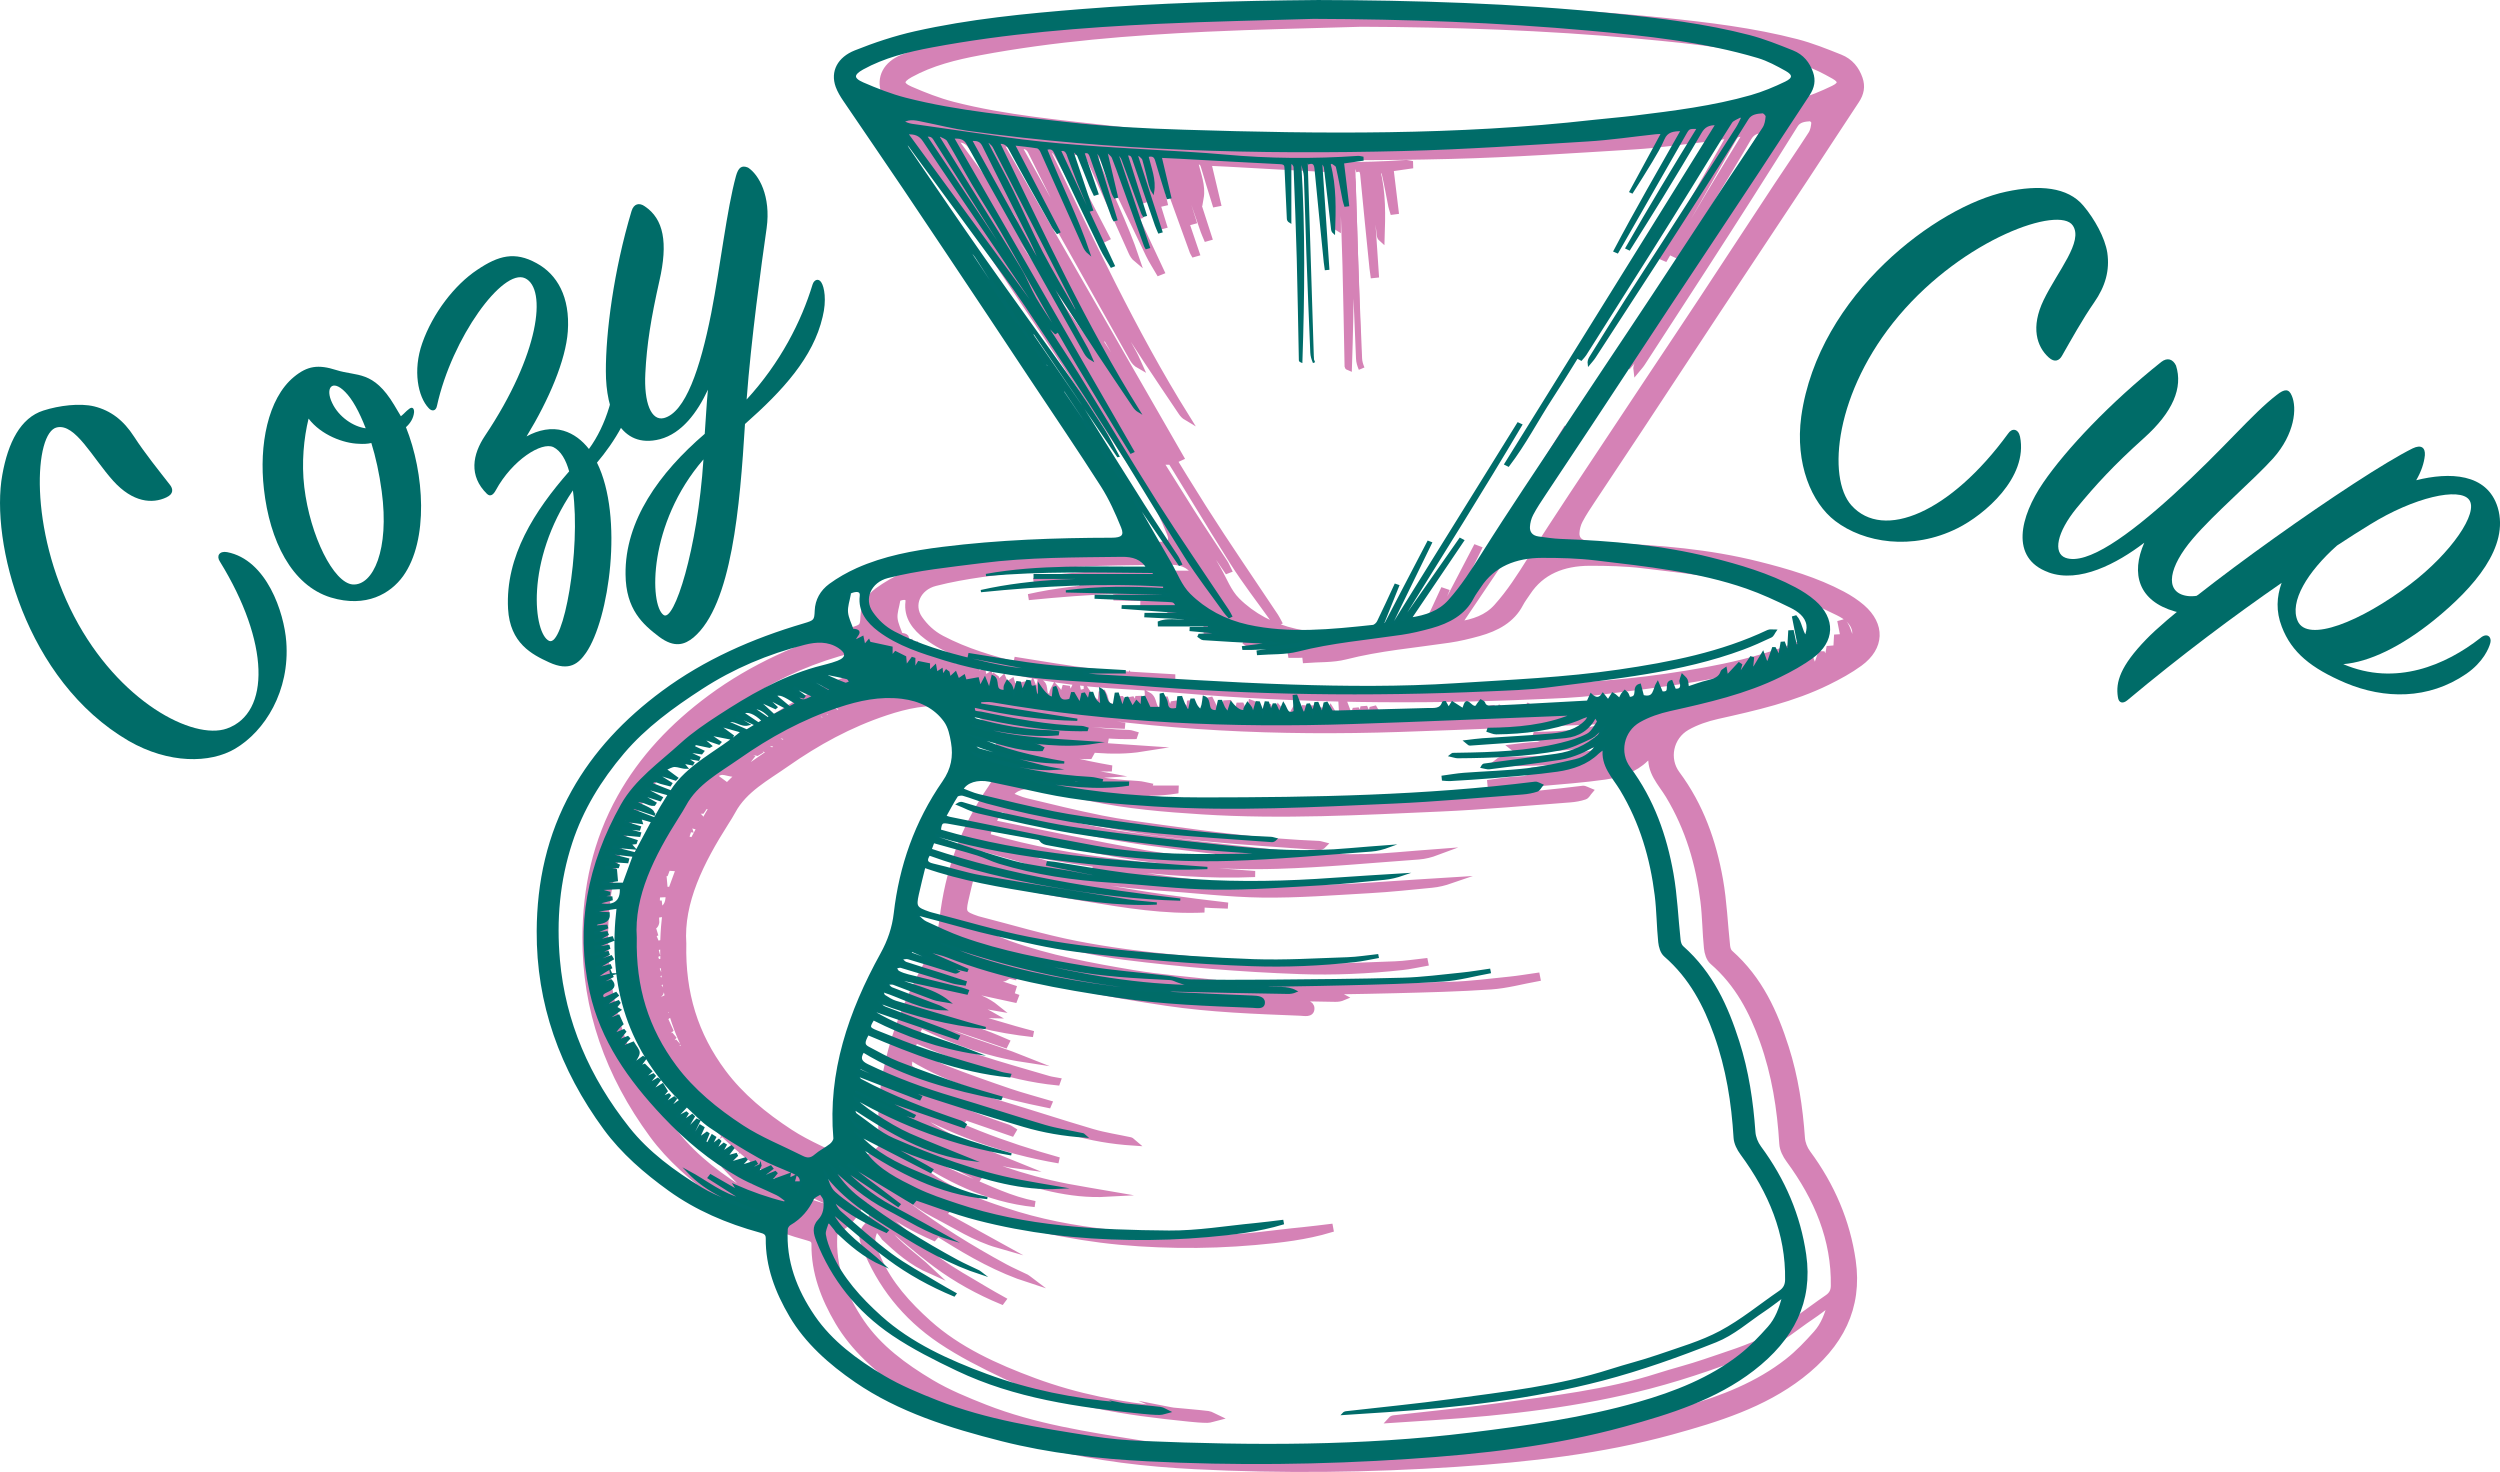
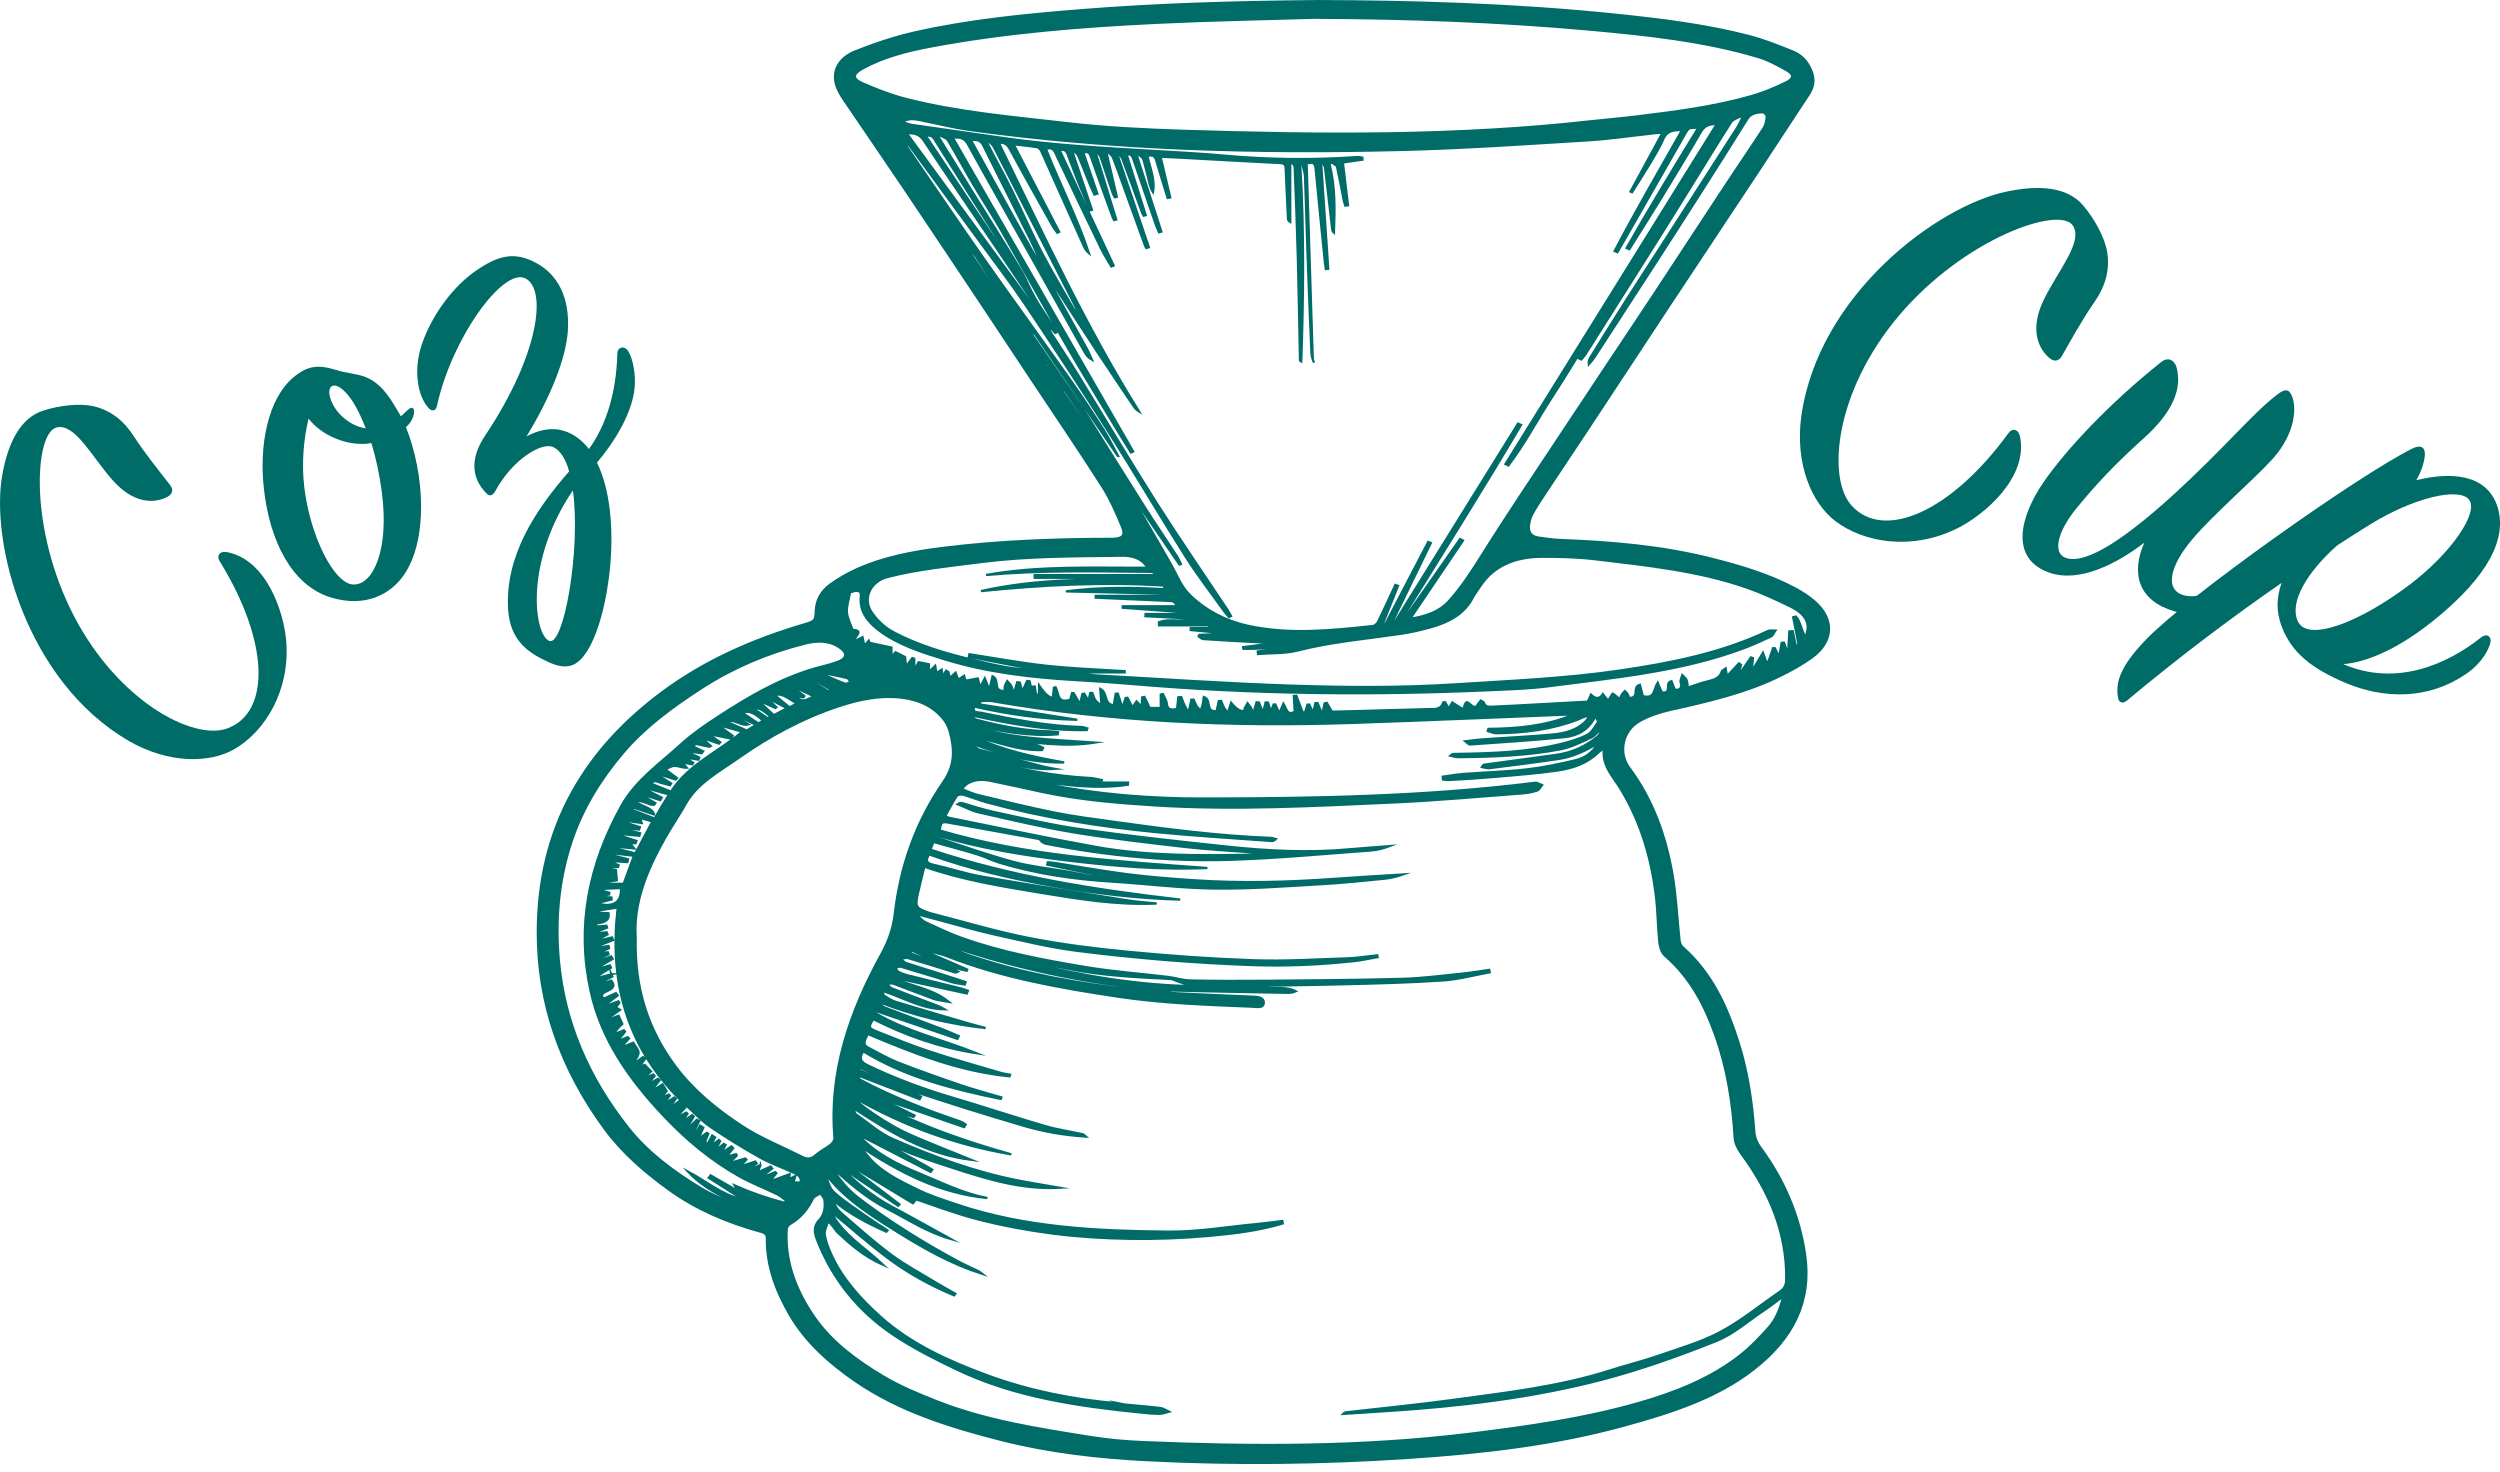
<svg xmlns="http://www.w3.org/2000/svg" id="Layer_2" data-name="Layer 2" viewBox="0 0 820.52 483.11">
  <defs>
    <style>
      .cls-1 {
        fill: #d582b6;
        stroke: #d582b6;
        stroke-width: 2px;
      }

      .cls-1, .cls-2 {
        stroke-miterlimit: 10;
      }

      .cls-3 {
        isolation: isolate;
      }

      .cls-2 {
        stroke: #006c6a;
        stroke-width: .75px;
      }

      .cls-2, .cls-4 {
        fill: #006c68;
      }

      .cls-4 {
        stroke-width: 0px;
      }
    </style>
  </defs>
  <g id="Layer_1-2" data-name="Layer 1">
-     <path class="cls-1" d="m448.25,2.35c30.88.08,64.23,1.02,97.43,4.44,14.84,1.53,29.65,3.31,44.02,7.04,4.89,1.27,9.6,3.17,14.26,5.03,3.35,1.33,5.31,3.87,6.38,6.95.89,2.56.45,4.87-1.09,7.19-5.59,8.4-11.04,16.87-16.6,25.28-9.69,14.66-19.44,29.29-29.13,43.95-8.63,13.05-17.2,26.13-25.82,39.19-4.99,7.55-10.03,15.07-15.02,22.62-1.47,2.22-2.97,4.44-4.19,6.77-.66,1.26-1.03,2.72-1.1,4.11-.08,1.81.92,3.2,3.17,3.5,2.41.32,4.83.71,7.26.8,16.6.63,33.11,2.02,49.11,6.03,9.6,2.4,19.17,5.22,27.81,9.82,2.28,1.21,4.49,2.65,6.39,4.29,6.62,5.74,6.38,13.1-.76,18.32-3.23,2.36-6.88,4.35-10.56,6.16-11.27,5.55-23.66,8.37-36.08,11.14-3.49.78-7.05,1.98-10.05,3.7-5.56,3.18-6.95,10.41-3.32,15.3,7.87,10.59,11.95,22.4,14.14,34.71,1.28,7.19,1.55,14.52,2.34,21.78.09.8.36,1.77.96,2.3,9.82,8.7,14.67,19.65,18.33,31.11,3.09,9.69,4.56,19.61,5.27,29.64.12,1.68.83,3.51,1.88,4.93,7.98,10.81,12.95,22.54,14.79,35.33,2.21,15.36-3.94,27.62-17.07,37.74-12.32,9.5-27.19,14.17-42.4,18.35-23.02,6.32-46.75,8.99-70.71,10.57-28.53,1.89-57.07,2.22-85.63.77-16.16-.82-32.24-2.65-47.8-6.59-17.02-4.31-33.75-9.55-47.94-19.29-8.64-5.93-16.32-12.78-21.44-21.45-4.69-7.96-7.86-16.36-7.75-25.46.02-1.54-.85-1.89-2.22-2.26-10.85-2.98-20.97-7.31-29.76-13.64-8.08-5.81-15.52-12.27-21.22-20.03-14.5-19.74-22.1-41.29-21.98-64.88.08-16.06,3.37-31.48,11.44-45.94,7.12-12.76,17.18-23.47,29.62-32.66,13.78-10.18,29.41-17.1,46.32-22.08,3.56-1.05,3.74-1.29,3.87-4.56.14-3.42,1.76-6.35,4.64-8.47,2.72-1.99,5.78-3.73,8.94-5.15,8.81-3.94,18.36-5.72,28.07-6.93,18.39-2.29,36.88-2.96,55.42-2.99,3.48,0,4.65-.98,3.46-3.88-1.89-4.62-3.93-9.26-6.66-13.53-7.69-12.04-15.76-23.9-23.68-35.83-4.47-6.74-8.92-13.48-13.41-20.21-9.26-13.89-18.51-27.78-27.83-41.64-6.5-9.66-13.13-19.26-19.66-28.91-.95-1.4-1.84-2.89-2.41-4.43-1.8-4.96.61-9.37,6.01-11.53,6.34-2.54,12.96-4.75,19.71-6.27,17.91-4.03,36.26-5.81,54.64-7.28,24.97-1.99,50.01-2.73,77.59-2.97h.02Zm-93.36,113.27c-1.61-2.46-3.22-4.92-4.83-7.37-.8-1.31-1.57-2.63-2.4-3.93-3.87-6.03-7.75-12.06-11.66-18.07-.56-.86-1.35-1.6-2.03-2.39-.02.82.3,1.39.67,1.94,4.55,6.85,9.09,13.7,13.68,20.53.47.7,1.19,1.26,1.79,1.89,1.61,2.46,3.22,4.92,4.83,7.38,1.42,2.33,2.84,4.65,4.27,6.98.26-.14.51-.28.77-.42-1.7-2.18-3.39-4.35-5.08-6.53h-.01Zm92.01,5.37c-.47-1.11-.81-2.22-.85-3.35-.46-10.86-.9-21.73-1.29-32.6-.3-8.36-.48-16.73-.81-25.09-.06-1.41-.59-2.8-.91-4.21-.23.03-.45.05-.68.08,1.33,21.6,1.08,43.19.36,64.79-.29-.11-.41-.22-.42-.34-.23-11.09-.4-22.18-.69-33.27-.27-10.08-.66-20.15-1.05-30.23-.02-.45-.48-.89-.74-1.34-.24.06-.48.12-.73.17v19.21c-.61-.35-.72-.73-.74-1.1-.26-5.43-.51-10.86-.75-16.3-.05-1.05-.04-1.85-1.78-1.93-10.99-.53-21.98-1.18-32.97-1.78-2.08-.11-4.16-.2-6.32-.3,1.1,4.63,2.14,9,3.17,13.36-.28.05-.56.1-.84.16-1.26-4.12-2.57-8.23-3.76-12.37-.42-1.46-1.3-1.82-2.91-1.38.93,3.95,2.6,7.76,1.86,11.86-.54-.82-.82-1.68-1.05-2.56-.7-2.72-1.31-5.46-2.1-8.16-.18-.61-.99-1.09-1.51-1.62-.2.16-.4.31-.6.47,2.67,8.27,5.33,16.54,8,24.82l-.78.22c-.32-.78-.69-1.54-.97-2.34-2.46-7.12-4.91-14.23-7.34-21.36-.34-.99-.51-2.1-2.32-1.85,2.13,6.76,4.2,13.34,6.27,19.93-.21.06-.42.12-.64.18-.16-.29-.36-.57-.48-.87-2.17-5.92-4.3-11.85-6.51-17.76-.24-.65-.85-1.2-1.28-1.8l-.38.35c3.44,10.15,6.89,20.29,10.33,30.44l-.84.24c-.13-.23-.29-.45-.38-.69-2.53-6.95-5.04-13.9-7.56-20.86-.99-2.73-1.92-5.47-3.01-8.16-.28-.68-1.08-1.19-1.64-1.78-.15.12-.29.25-.44.37,1.12,4.78,2.24,9.56,3.36,14.34-.22.05-.43.1-.65.15-.23-.43-.53-.85-.68-1.3-1.33-3.97-2.62-7.96-3.98-11.92-.2-.58-.72-1.07-1.09-1.6-.17.1-.34.2-.51.3,2.24,7.27,4.48,14.55,6.71,21.82l-.66.18c-.16-.29-.37-.57-.48-.88-2.42-6.67-4.88-13.34-7.21-20.04-.48-1.37-1.12-1.71-2.44-1.2,1.56,4.56,3.08,9.01,4.6,13.45-.31.1-.63.2-.94.29-.45-.95-.95-1.89-1.34-2.86-1.33-3.3-2.6-6.62-3.98-9.91-.25-.58-.94-1.02-1.42-1.52l-.45.41c2.12,6.3,4.23,12.6,6.35,18.9-.2.06-.4.12-.6.17-1.29-3.07-2.64-6.12-3.87-9.21-1.21-3.04-2.3-6.11-3.47-9.16-.43-1.12-1.14-1.86-2.64-1.35,5.92,12.66,11.81,25.24,17.7,37.83-.25.1-.5.2-.75.3-1.12-1.95-2.38-3.84-3.35-5.85-5.09-10.53-10.13-21.07-15.14-31.63-.65-1.37-1.6-1.54-2.99-1.1,4.58,11.54,10.26,22.58,14.13,34.21-.81-.67-1.3-1.46-1.67-2.29-4.65-10.38-9.28-20.77-13.96-31.15-.24-.53-.82-1.24-1.35-1.33-2.53-.42-5.11-.65-7.75-.96,5.06,9.73,10.01,19.23,14.95,28.73-.2.1-.4.19-.6.29-.5-.7-1.08-1.36-1.49-2.09-4.74-8.47-9.51-16.92-14.13-25.44-.88-1.63-1.97-2.14-3.6-1.99,14.52,29.78,28.28,59.77,46.02,88.18-.78-.46-1.3-1.05-1.73-1.69-3.85-5.72-7.71-11.44-11.51-17.19-3.59-5.44-7.11-10.92-10.67-16.38-2.41-3.69-4.85-7.38-7.27-11.06-1.48-3.37-2.84-6.79-4.48-10.11-5.09-10.29-10.34-20.52-15.41-30.82-.84-1.71-2.06-2.06-4.11-1.85.36.67.63,1.18.91,1.68,6.48,11.7,12.94,23.4,19.45,35.08,1.13,2.03,2.45,3.99,3.68,5.98.3.73.53,1.49.91,2.18,4.31,7.78,8.67,15.54,12.97,23.32.69,1.25,1.2,2.57,1.79,3.86-1.11-.62-1.77-1.42-2.26-2.29-6.65-11.79-13.27-23.59-19.9-35.39-6.2-11.03-12.46-22.04-18.56-33.12-1.13-2.05-2.74-2.26-4.92-2.06,19.78,34.42,39.48,68.71,59.19,103-.24.11-.47.22-.71.33-1.52-2.46-3.06-4.92-4.56-7.39-5.6-9.29-11.31-18.53-16.73-27.91-7.15-12.37-14-24.86-21.1-37.26-3-5.24-6.35-10.32-9.43-15.53-2.81-4.76-5.4-9.62-8.25-14.36-.45-.75-1.75-1.12-2.65-1.66-.14.19-.28.38-.43.57,3.44,5.58,6.87,11.17,10.33,16.75,5.49,8.86,11.07,17.67,16.45,26.58,1.87,3.1,3.12,6.5,4.93,9.64,1.91,3.31,4.16,6.47,6.24,9.7.29.46.46.98.69,1.47-.1.06-.2.11-.31.17-.73-.73-1.47-1.47-2.2-2.2-.14.68.1,1.11.36,1.53,3.12,4.85,6.35,9.66,9.36,14.56,8.56,13.9,16.85,27.93,25.6,41.74,7.57,11.93,15.64,23.61,23.48,35.41.4.6.71,1.26,1.05,1.89l-.61.31c-.47-.53-1-1.04-1.41-1.61-4.32-6.06-8.92-11.98-12.87-18.22-8.59-13.56-16.68-27.36-25.28-40.91-8.84-13.93-17.92-27.74-27.13-41.48-4.79-7.14-10.07-14.04-15.17-21.02-7.69-10.54-15.42-21.05-23.14-31.57-.29-.39-.7-.7-1.05-1.05-.02.94.35,1.63.8,2.28,8.2,11.94,16.3,23.93,24.63,35.8,9.4,13.38,19.07,26.62,28.52,39.98,3.78,5.34,7.35,10.8,10.86,16.29,1.76,2.76,3.17,5.69,4.74,8.54-.03,0-.06,0-.09.02-9.13-13.45-18.25-26.9-27.38-40.34-.23.11-.45.22-.68.33.09.25.14.52.29.74,5.04,7.35,10.08,14.69,15.13,22.03.51.73,1.05,1.45,1.52,2.2,6.51,10.4,12.97,20.82,19.54,31.19,3.6,5.69,7.4,11.29,11.08,16.94.5.77.84,1.63,1.25,2.45-.16.06-.32.12-.47.18-5.05-7.37-10.09-14.75-15.14-22.12.31,1.17.91,2.22,1.51,3.27,3.53,6.11,7.05,12.23,10.59,18.34,2.03,3.5,3.44,7.5,6.31,10.36,5.04,5.03,11.67,8.6,19.12,10.24,13.64,3,27.42,1.55,41.13.09.63-.07,1.4-.83,1.69-1.42,1.95-4,3.79-8.04,5.66-12.07.29.1.59.2.88.3-1.66,4.13-3.32,8.27-4.98,12.4.26.07.52.15.79.22,4.7-9.01,9.39-18.01,14.09-27.02.29.11.58.22.86.33-4.22,8.66-8.43,17.31-12.65,25.97.22.09.43.17.65.26,13.54-21.8,27.09-43.6,40.63-65.41.32.15.64.3.97.45-12.66,21.4-25.96,42.51-39.1,63.69l.54.28c6.19-8.84,12.37-17.69,18.56-26.53.32.17.64.34.95.5-5.71,8.46-11.42,16.92-17.33,25.66,5.27-.8,9.57-2.28,12.76-5.84,4.31-4.79,7.65-10.05,11-15.39,8.89-14.15,18.31-28.04,27.54-42.03,4.16-6.31,8.36-12.61,12.55-18.91,5.34-8.03,10.72-16.04,16.02-24.09,8.28-12.56,16.51-25.16,24.79-37.72,3.76-5.7,7.65-11.33,11.34-17.06.72-1.11.92-2.54,1.04-3.85.04-.44-.92-1.4-1.35-1.37-1.91.14-3.85.32-4.98,2.13-4.93,7.9-9.9,15.78-14.91,23.64-5.05,7.93-10.14,15.83-15.24,23.73-6.68,10.33-13.38,20.64-20.09,30.95-.53.81-1.23,1.54-1.85,2.3-.14-.97.16-1.68.58-2.34,3.87-6.21,7.72-12.44,11.65-18.62,4.09-6.43,8.27-12.82,12.4-19.23,8.02-12.46,16.03-24.92,24.02-37.39.68-1.06,1.16-2.23,1.73-3.34-.2-.17-.41-.33-.61-.5-1.05.64-2.51,1.07-3.07,1.95-4.66,7.29-9.14,14.67-13.7,22.02-4.05,6.53-8.11,13.06-12.21,19.56-7.29,11.58-14.62,23.15-21.95,34.71-.36.57-.88,1.07-1.33,1.6-.25-.13-.5-.27-.74-.4,16.05-25.81,32.1-51.62,48.15-77.43-.22-.1-.44-.21-.66-.31-4.69,7.57-9.38,15.14-14.07,22.7-4.67,7.53-9.34,15.07-14.03,22.59-4.73,7.59-9.49,15.16-14.22,22.75-4.69,7.53-9.23,15.13-14.08,22.58-4.82,7.4-8.84,15.21-14.25,22.3-.32-.16-.64-.31-.95-.47,23.09-37.15,46.17-74.29,69.34-111.57-2.72-.12-4.18.75-5.29,2.68-4.17,7.2-8.51,14.33-12.86,21.46-3.15,5.17-6.42,10.29-9.63,15.44-.31.49-.62.99-.93,1.48l-.87-.41c7.54-13.21,15.43-26.27,23.51-39.42-3.06-.08-3.14-.07-4.22,1.81-6.96,12.14-13.9,24.29-20.84,36.44-.49.85-.98,1.7-1.47,2.55-.3-.13-.61-.26-.91-.39,7-13.3,14.57-26.36,22.12-39.68-2.94-.05-5.02.32-6.1,2.86-1.08,2.54-2.53,4.96-3.97,7.37-2.04,3.42-4.22,6.79-6.34,10.17-.16-.07-.32-.15-.48-.22,3.44-6.34,6.89-12.69,10.48-19.3-1.06.05-1.69.05-2.31.12-7.45.8-14.88,1.92-22.36,2.37-20.1,1.22-40.21,2.63-60.35,3.13-47.79,1.2-95.48-.03-142.82-6.61-4.87-.68-9.64-1.92-14.47-2.87-2.31-.45-4.63-1.24-7.07.2.96.56,1.98.94,3.04,1.1,10.04,1.46,20.1,2.88,30.15,4.32,16.19,2.32,32.54,3.22,48.89,4.19,7.89.47,15.8.87,23.66,1.58,14.57,1.33,29.13,1.44,43.72.44.46-.03.94.13,1.41.21,0,.22.02.43.03.65-2.18.31-4.35.62-6.43.92.57,4.71,1.13,9.37,1.69,14.04-.3.04-.6.07-.89.11-.17-.58-.39-1.16-.51-1.75-.73-3.66-1.37-7.33-2.21-10.98-.13-.55-1.1-.95-1.68-1.43-.27.16-.54.32-.81.48,1.99,7.47,1.74,15.01,1.49,22.57-.4-.35-.53-.73-.57-1.11-.78-6.75-1.54-13.51-2.36-20.26-.07-.56-.54-1.09-.82-1.63-.15.07-.3.15-.45.22.77,11.54,1.55,23.09,2.32,34.63-.26.03-.52.05-.79.08-.1-.73-.23-1.45-.3-2.18-1.03-10.26-2.07-20.52-3.05-30.79-.17-1.74-.92-2.29-2.58-1.67m-47.99,271.42c-1.78-.19-3.56-.37-5.34-.56-21.31-2.23-42.01-6.63-62.07-13.34-1.03-.35-2.11-.59-3.17-.88,2.69,1.5,5.51,2.6,8.39,3.57,17.25,5.79,35.21,8.99,53.47,11.01,2.87.32,5.82.14,8.73.2,1.21.3,2.41.81,3.64.87,8.71.45,17.43.81,26.15,1.17,1.69.07,3.76.19,3.76,1.91,0,1.99-2.25,1.44-3.67,1.38-14.72-.59-29.41-1.09-44.03-3.27-19.29-2.87-38.33-6.26-56.31-13.3-1.7-.67-3.56-1.03-5.34-1.54-.09.19-.17.39-.26.58l12.27,5.34-.17.4c-1.96-.47-3.92-.93-5.88-1.4-.03.07-.05.14-.08.21,1.04.49,2.08.98,3.12,1.47-.51.31-.84.32-1.13.23-5.06-1.56-10.1-3.16-15.19-4.65-.72-.21-1.64.1-2.47.17.57.49,1.04,1.2,1.73,1.43,3.65,1.23,7.36,2.32,11.04,3.49,2.84.9,5.67,1.85,8.5,2.77-.08.26-.16.51-.24.77-1.37-.23-2.78-.32-4.09-.71-5.64-1.67-11.23-3.44-16.87-5.1-.51-.15-1.2.18-1.81.29.32.48.51,1.16.99,1.41.96.51,2.05.89,3.14,1.16,5.8,1.45,11.62,2.85,17.43,4.29.75.19,1.46.49,2.19.74l-.34.89c-8.17-1.77-16.33-3.55-24.33-5.29,5.54,2.94,12.72,3.44,18.37,8-2.11-.39-3.6-.47-4.92-.95-4.42-1.59-8.77-3.35-13.18-4.97-.6-.22-1.41,0-2.12.02.5.51.88,1.25,1.51,1.5,5.18,2.03,10.42,3.97,15.63,5.95.45.17.84.46,1.66.92-7.66-.12-13.41-3.88-20.47-6.09.42.95.46,1.5.78,1.69,1.18.73,2.37,1.56,3.71,1.96,7.84,2.39,15.73,4.68,23.61,6.99,1.96.57,3.95,1.08,5.93,1.61-12.09-1.27-23.63-4.16-34.87-8.48.41.81.99,1.47,1.76,1.76,6.35,2.43,12.74,4.77,19.1,7.18,1.76.67,3.46,1.46,5.19,2.19-.15.3-.3.59-.45.89-8.92-3.05-17.85-6.11-26.94-9.22.09.4.04.8.22.9,10.16,5.96,21.99,8.64,32.96,13.03-12.08-1.85-23.26-5.82-33.85-11.18-1.62,2.62-1.65,2.95,1.17,4.08,5.77,2.31,11.55,4.65,17.49,6.61,7.67,2.52,15.5,4.69,23.27,6.98.95.28,1.98.38,2.97.57l-.19.54c-16.63-1.65-31.61-7.62-46.48-13.89-1.53,2.75-1.52,3.65.22,4.55,3.22,1.65,6.34,3.51,9.73,4.84,6.84,2.67,13.81,5.12,20.79,7.5,4.28,1.46,8.7,2.61,13.06,3.91-.07.17-.14.34-.21.5-15.91-3.24-31.48-7.27-45.12-15.63-1.42,2.25-.95,3.44,1.38,4.57,8.97,4.33,18.32,7.8,28.01,10.67,10.09,2.99,20.06,6.3,30.16,9.26,4.08,1.2,8.36,1.83,12.55,2.74.22.05.37.29.92.75-7.26-.48-13.86-1.63-20.28-3.52-6.31-1.86-12.6-3.76-18.87-5.72-6.26-1.96-12.49-4.02-18.73-6.04-.05.11-.09.22-.14.33,1.31.62,2.63,1.24,3.94,1.86-.15.27-.3.55-.44.82-6.75-2.61-13.5-5.22-20.25-7.82.11.72.47,1.29,1.02,1.58,10.35,5.52,21.39,9.76,32.66,13.59.61.21,1.12.65,1.67.98-.16.28-.32.56-.49.84-9.15-3.16-18.31-6.32-27.46-9.48-.03.03-.07.05-.1.08,3.76,1.86,7.52,3.72,11.28,5.58-.11.16-.21.32-.32.48-6.91-1.74-12.69-5.5-18.98-8.35,15.81,9.19,33.07,15.62,51.08,20.63-18.47-3.12-35.48-9.39-51.49-18.58.69,1.92,11.35,9.08,17.99,12.02,6.66,2.94,13.5,5.56,20.4,8.38-14.96-1.9-26.74-9.18-38.46-16.82,0,.78.1,1.53.58,1.87,4,2.79,7.69,6.17,12.17,8.13,13.3,5.79,26.98,10.88,41.58,13.68,4.35.84,8.73,1.52,13.1,2.28-12.55.7-24.05-2.92-35.44-6.63-11.4-3.71-22.9-7.39-32.12-14.9.74,1.12,1.65,2.1,2.8,2.75,6.92,3.91,13.9,7.75,20.86,11.62.7.39,1.38.82,2.07,1.23-.17.24-.35.49-.52.73-7.82-4.03-15.63-8.07-23.88-12.32,5.53,6.19,12.67,9.73,20.14,12.81,7.3,3,14.33,6.57,22.34,8.09-15.97-1.59-29.03-8.62-41.47-16.75.04.09.1.35.26.55.5.65,1.05,1.27,1.55,1.92,4.07,5.28,10.22,8.33,16.3,11.31,4.25,2.08,8.88,3.61,13.45,5.14,22.42,7.53,45.98,8.67,69.57,8.86,9.39.07,18.8-1.55,28.19-2.44,3-.28,5.98-.7,8.97-1.05.05.27.09.54.14.8-7.99,2.41-16.36,3.38-24.69,4.11-8.41.74-16.92,1.06-25.37.93-8.46-.13-16.98-.64-25.35-1.71-8.37-1.07-16.73-2.63-24.83-4.73-7.99-2.07-15.66-5.08-23.21-7.59.72.44,1.7,1.02,2.67,1.61-.21.25-.41.5-.62.75-7.01-4.24-14.02-8.49-21.03-12.73l-.25.25c5.62,4.28,11.25,8.55,16.87,12.83-.14.16-.29.33-.43.49-6.42-4.34-12.84-8.67-19.26-13.01,5.13,5.01,10.49,9.75,17.11,13.26,6.51,3.46,12.91,7.07,19.36,10.62-7.68-2.2-14.07-6.45-20.92-9.98-6.92-3.57-12.51-8.5-18.05-13.53,2.35,3.88,5.23,7.39,8.98,10.24,10.05,7.64,20.88,14.36,32.19,20.49,2.29,1.24,4.72,2.27,7.07,3.43.4.2.71.54,1.07.81-10.25-3.3-19.24-8.41-27.98-13.87-8.69-5.44-17.41-10.88-23.44-19.01.67,2.31,1.29,4.76,3,6.28,3.42,3.03,7.42,5.55,11.19,8.26,1.01.72,2.08,1.38,3.12,2.07,1.02.67,2.05,1.34,3.08,2-.13.15-.27.29-.4.44-6.29-2.8-12.31-5.96-17.52-10.4.55,1.53,1.27,3,2.46,4.04,5.43,4.71,10.77,9.55,16.59,13.87,4.71,3.49,10.05,6.34,15.14,9.43,1.95,1.19,3.98,2.28,5.98,3.41-.13.18-.27.36-.4.53-7.72-3.21-14.95-7.2-21.45-12.02-6.46-4.79-12.4-10.1-19.02-15.55,3.68,7.56,11.08,11.75,17.25,17.61-6.47-2.84-10.92-6.86-15.3-10.95-.21-.3-.41-.6-.62-.9-.57-.7-1.14-1.4-1.71-2.1-.23.02-.47.03-.7.05-.34,1.32-1.11,2.7-.91,3.96.33,2.1,1.12,4.17,2.01,6.16,3.58,8.07,9.58,14.76,16.38,20.85,9.8,8.79,22.09,14.38,34.77,19.07,13.87,5.12,28.51,8.06,43.53,9.31l-.07-.03c.72.14,1.42.34,2.15.41,3.81.38,7.63.66,11.43,1.12.95.12,1.81.79,2.71,1.2-.99.24-1.98.69-2.97.69-1.95,0-3.91-.19-5.85-.38-20.97-2.11-41.72-5.09-60.57-14.07-7.29-3.47-14.57-7.14-21.13-11.56-11.77-7.93-19.88-18.4-24.76-30.73-.91-2.29-1.56-4.58.45-6.69,1.88-1.98,2.1-4.31,1.84-6.68-.09-.79-.86-1.52-1.32-2.27-.87.6-2.15,1.04-2.53,1.82-1.64,3.39-3.94,6.23-7.48,8.29-.55.32-1.06,1.08-1.09,1.65-.61,10.43,2.92,19.9,8.97,28.73,5.68,8.28,13.93,14.38,22.84,19.69,5.49,3.27,11.63,5.8,17.71,8.19,16.14,6.33,33.46,8.97,50.7,11.71,5.53.88,11.17,1.37,16.78,1.6,35.89,1.5,71.72,1.64,107.43-2.76,18.62-2.3,37.11-4.9,55.04-10.02,12.19-3.48,23.74-8.07,33.4-15.62,3.5-2.73,6.55-5.97,9.45-9.22,2.5-2.81,3.75-6.23,4.84-10.29-2.52,1.85-4.44,3.38-6.5,4.75-5.18,3.45-9.94,7.75-15.72,10.04-12.13,4.82-24.58,9.28-37.32,12.61-23.06,6.02-46.86,8.78-70.84,10.32-4.72.3-9.43.62-14.14.93.36-.41.75-.5,1.15-.54,11.4-1.31,22.83-2.41,34.19-3.96,17.68-2.41,35.49-4.39,52.45-9.83,5.13-1.65,10.42-2.94,15.5-4.7,6.96-2.42,14.23-4.5,20.57-7.89,6.97-3.72,13.01-8.77,19.5-13.2,1.49-1.02,2.04-2.25,2.07-3.88.25-15.2-5.42-28.75-14.7-41.36-1.14-1.54-2.1-3.47-2.21-5.26-.69-11.49-2.47-22.8-6.4-33.79-3.45-9.64-8.09-18.71-16.48-26-1.17-1.01-1.69-2.91-1.85-4.45-.53-5.13-.52-10.3-1.16-15.41-1.5-12.11-4.89-23.79-11.41-34.63-2.52-4.18-6.41-7.83-5.61-13.62-1.1.85-1.61,1.17-2.02,1.57-3.58,3.49-8.35,5.08-13.36,5.8-6.99.99-14.07,1.51-21.12,2.13-4.7.41-9.43.66-14.14.95-.72.04-1.46-.09-2.19-.14-.03-.31-.07-.62-.1-.93,2.31-.31,4.62-.73,6.95-.91,6.91-.52,13.86-.7,20.72-1.49,5.38-.62,10.71-1.75,15.96-3,3.23-.77,5.71-2.72,7.3-5.47-2.06,1.07-3.92,2.22-5.95,3.04-2.06.83-4.25,1.6-6.47,1.93-7.71,1.15-15.45,2.13-23.19,3.1-.78.1-1.63-.25-2.45-.39.32-.58.52-.72.73-.75,7.89-1.08,15.78-2.11,23.66-3.22,5.28-.75,9.83-2.86,13.67-6.1.78-.66,1.09-1.76,1.61-2.66-1.58.93-2.44,2.41-3.81,3.05-3.27,1.54-6.65,3.23-10.23,3.9-11.03,2.07-22.29,2.47-33.55,2.55-.71,0-1.41-.29-2.38-.5.47-.36.58-.52.7-.53.65-.04,1.3-.03,1.95-.04,11.33-.17,22.65-.55,33.65-3.27,2.96-.73,5.98-1.62,8.59-2.99,1.57-.82,2.47-2.68,3.5-4.17.2-.29-.43-1.01-.85-1.91-2.08,4.27-5.65,6.36-9.85,6.8-10.42,1.1-20.91,1.7-31.38,2.46-.29.02-.62-.44-1.41-1.05,2.24-.26,3.9-.52,5.57-.63,7.64-.53,15.31-.88,22.93-1.58,4.16-.38,8.21-1.42,11.06-4.46.48-.51.73-1.18,1.09-1.78-1.6.24-2.67.88-3.83,1.33-8.51,3.3-17.53,4.36-26.74,4.48-.92.01-1.84-.5-2.77-.76.07-.22.15-.44.22-.67,9.41-.1,18.67-.92,27.32-4.45-.34-.22-.66-.28-.97-.27-23.64.92-47.28,1.96-70.93,2.75-39.68,1.33-79.14-.34-118.19-7.12-1.3-.23-2.69-.03-4.04-.03-.03.37-.05.73-.08,1.1,10.65,1.68,21.3,3.36,31.95,5.03-11.41-.24-22.59-1.75-34.05-4.4.14.78.05,1.52.36,1.69.58.31,1.4.26,2.11.4,10.88,2.25,21.78,4.39,33.03,4.69.62.02,1.23.31,1.84.47-.06.18-.11.36-.17.53-12.8.22-25.2-2.04-37.65-4.79.34.67.78,1.22,1.36,1.37,7.9,2.11,15.92,3.7,24.23,3.84.89.02,1.77.2,2.65.31-.04.22-.08.44-.12.66-9.56.8-18.78-1.1-28.05-2.95,6.33,2.41,13.02,3.49,19.77,4.17,6.8.68,13.65,1.01,20.47,1.49-10.21,1.63-20.28-.11-30.4-1.23.72.41,1.47.65,2.24.76,3.05.46,6.12.84,9.16,1.34.71.12,1.33.59,2,.89l-.38.69c-7.92.28-14.99-2.84-22.45-4.47,9.3,4.49,19.44,6.74,29.75,8.54-10.53.23-20.26-2.46-29.87-6.02.56.84,1.23,1.61,2.08,1.84,6.99,1.91,14.01,3.74,21.03,5.55,1.25.32,2.54.5,3.81.74-9.48.59-17.95-2.58-26.64-5.11.69.63,1.49,1.03,2.33,1.32,11.56,3.97,23.56,6.13,35.94,6.8,1.24.07,2.45.44,3.68.68-.05.16-.1.32-.15.48-2.99-.16-5.97-.33-8.96-.49l-.02.83h17.72c-.01.23-.02.46-.03.69-10.32,1.58-20.51.05-30.73-1.24,1.31.48,2.63.82,3.97,1.08,16.88,3.35,34.06,4.72,51.28,4.71,36.48-.03,72.95-.65,109.17-5.18.68-.08,1.47.51,2.21.79-.53.61-.92,1.53-1.61,1.76-1.5.5-3.15.8-4.76.92-14.14,1.05-28.27,2.36-42.44,2.99-26.07,1.16-52.16,2.6-78.29.95-12.38-.78-24.72-1.8-36.82-4.39-5.78-1.24-11.54-2.55-17.34-3.73-4.03-.82-7.66.3-9.04,2.84,1.78.66,3.5,1.49,5.34,1.93,8.23,1.98,16.46,4.02,24.77,5.69,6.43,1.29,12.98,2.13,19.5,3.04,17.16,2.4,34.34,4.63,51.74,5.31.54.02,1.07.24,1.61.37-.5.52-.94.67-1.36.64-12.51-.93-25.04-1.68-37.52-2.88-18.98-1.83-37.72-4.82-56-9.81-2.63-.72-5.15-1.77-7.77-2.52-.6-.17-1.83.03-2.07.41-1.38,2.14-2.55,4.39-3.86,6.72.75.25,1.11.42,1.49.5,16.02,3.2,31.98,6.65,48.07,9.53,16.97,3.04,34.23,2.86,51.46,2.54.33,0,.66-.15.99-.23-.4-.39-.76-.5-1.14-.53-7.23-.57-14.5-.91-21.69-1.74-12.37-1.42-24.76-2.82-37.01-4.84-10.48-1.73-20.81-4.23-31.15-6.56-2.39-.54-4.58-1.77-6.86-2.68.66-.42,1.14-.44,1.56-.32,3.4.95,6.74,2.12,10.19,2.86,9.43,2.01,18.83,4.29,28.39,5.65,15.77,2.24,31.64,3.96,47.5,5.66,13.62,1.47,27.3,2.22,41.02.95,4.33-.4,8.67-.68,13.01-1.02-1.95.73-3.96,1.26-6,1.41-15.44,1.1-30.87,2.6-46.34,3.06-20.28.6-40.4-1.32-60.24-5.23-.48-.09-.96-.32-1.35-.59-.41-.29-.66-.94-1.08-1.02-9.72-1.79-19.47-3.5-29.19-5.27-2.73-.5-3-.36-3.36,2.49,28.47,8.4,58.19,10.15,87.84,12.32-15.12.67-30.09-.6-45.04-2.36-14.88-1.75-29.61-4.13-43.93-8.39.13.56.35.86.66.96,8.25,2.66,16.42,5.57,24.81,7.83,5.66,1.52,11.64,2.09,17.47,3.12,2.84.5,5.67,1.07,8.51,1.61.06-.25.12-.51.18-.76-5.07-1.04-10.15-2.08-15.22-3.12l.19-.75c.68.06,1.37.07,2.04.17,8.07,1.26,16.11,2.72,24.23,3.75,7.18.91,14.42,1.47,21.65,1.96,15.33,1.03,30.66.66,45.97-.45,7.55-.55,15.11-.97,22.67-1.45-2,.69-4.03,1.19-6.09,1.39-6.81.66-13.62,1.4-20.45,1.78-11.72.66-23.46,1.59-35.18,1.45-11.31-.14-22.59-1.58-33.89-2.28-12.56-.78-24.88-2.59-36.8-6.2-2.51-.76-4.83-1.99-7.34-2.75-4.68-1.43-9.42-2.68-14.38-4.08-.34.91-.62,1.67-.94,2.55,26.62,8.89,54.15,13.19,81.98,16.39-14.15-.39-28.09-2.06-41.9-4.5s-27.4-5.6-40.51-10.34c-1.15,1.81-1.18,2.83,1.32,3.39,5.34,1.19,10.54,2.95,15.93,3.89,15.83,2.76,31.72,5.25,47.6,7.78,3.25.52,6.56.72,9.84,1.06-13.06.61-25.79-1.49-38.47-3.59s-25.41-4.15-37.8-8.5c-.79,3.24-1.56,6.15-2.19,9.08-.9,4.14-.59,4.57,3.9,6.12.23.08.46.14.7.2,10.61,2.72,21.11,5.9,31.88,8.01,10.72,2.1,21.66,3.49,32.59,4.54,13.69,1.31,27.46,2.31,41.22,2.78,10.24.35,20.52-.3,30.78-.64,3.27-.11,6.52-.65,9.78-1,.04.19.07.38.11.58-2.52.44-5.02,1.03-7.56,1.3-11.18,1.21-22.37,1.73-33.68,1.32-19.27-.69-38.43-2.27-57.48-4.68-9.14-1.16-18.11-3.38-27.09-5.37-6.16-1.37-12.2-3.16-18.29-4.77-2.13-.56-4.26-1.13-6.39-1.7-.12.16-.24.33-.36.49.85.7,1.58,1.6,2.58,2.05,3.88,1.79,7.74,3.64,11.78,5.09,13.06,4.67,26.81,7.24,40.59,9.55,8.96,1.5,18.09,2.15,27.14,3.24,2.43.29,4.82,1.12,7.25,1.17,8.39.17,16.8.18,25.19.1,14.85-.13,29.7-.23,44.55-.64,6.5-.18,12.98-1.05,19.45-1.7,3-.3,5.97-.82,8.95-1.24.05.26.11.52.16.78-5.07.92-10.1,2.32-15.22,2.67-10.56.72-21.16.97-31.75,1.24-11.93.31-23.87.43-35.81.63,3.26.23,6.53.31,9.77.59,3.11.27,6.38-.47,9.33,1.12-.91.39-1.8.51-2.7.49-6.44-.1-12.89-.22-19.33-.35-7.33-.15-14.65-.33-21.98-.49l-.02.06Zm-172.6-17.3c-.37,16.3,3.87,29.89,13.07,42.24,5.83,7.82,13.56,14.15,21.98,19.65,6.03,3.94,13.04,6.72,19.6,10.03,1.6.81,2.88.81,4.32-.47,1.48-1.31,3.41-2.22,4.98-3.46.67-.53,1.37-1.49,1.31-2.21-1.84-21.52,4.91-41.38,15.42-60.42,2.4-4.34,3.86-8.62,4.41-13.4,1.77-15.35,6.78-29.89,15.95-43.11,2.9-4.18,3.61-8.38,2.84-12.91-.41-2.43-.94-5.09-2.39-7.09-3.2-4.42-8.11-6.91-14.12-7.64-7.27-.88-14.12.62-20.81,2.84-12,3.98-22.72,9.88-32.71,16.89-6.54,4.59-13.85,8.45-17.62,15.46-.69,1.29-1.49,2.53-2.28,3.78-8.19,12.89-14.88,26.16-13.95,39.82h0Zm147.3-86.98v.49c1.36.14,2.71.35,4.08.42,21.24,1.16,42.46,2.64,63.72,3.34,17.99.59,36,.73,54.03-.43,17.9-1.15,35.83-1.89,53.57-4.48,16.96-2.47,33.64-5.77,48.95-13.03.63-.3,1.58-.07,2.38-.09-.47.65-.76,1.57-1.43,1.89-3.01,1.43-6.07,2.8-9.22,3.97-20.39,7.56-42.22,9.56-63.81,12.36-6.52.84-13.16,1.02-19.76,1.31-38.99,1.72-77.93,1.28-116.81-2.05-6.01-.51-12.03-.92-18.05-1.26-14.79-.83-29.38-2.5-43.46-6.82-7.65-2.35-15.27-4.76-21.54-9.45-3.9-2.92-6.61-6.5-6.03-11.34.19-1.55-.82-1.91-2.28-1.59-.75.16-1.44.55-2.16.83.25.08.5.17.76.25-.34,1.94-1.07,3.91-.91,5.82.17,1.98,1.2,3.91,1.83,5.79,4.51.2-.36,2.7,1.14,3.52.75-.38,1.46-.74,2.16-1.1.19.93.39,1.86.59,2.81.51-.58.98-1.13,1.45-1.67l.28.7c2.38.51,4.75,1.03,7.19,1.55v3.12c.58-.7,1.09-1.3,1.32-1.58,1.28.64,2.18,1.1,3.15,1.58.07.75.15,1.7.28,3.14.95-1.29,1.51-2.04,2.07-2.79.22.07.43.13.65.2v2.86l.43.05c.37-.64.74-1.28,1.03-1.77,1.22.25,2.21.45,3.35.68v2.51c.68-.65,1.19-1.15,2.06-1.99.21,1.15.31,1.74.42,2.36.53-.34.99-.64,1.7-1.11.09.88.15,1.45.22,2.18.52-.74.91-1.3,1.3-1.85.24.17.47.34.71.51.13.59.27,1.19.43,1.9.66-.6,1.17-1.07,1.9-1.75.37.93.63,1.6.9,2.3.66-.45,1.19-.8,1.9-1.28.24.8.42,1.36.49,1.6,1.48-.26,2.74-.49,4.02-.72.24.99.42,1.74.72,2.95.62-1.16.97-1.83,1.58-2.98.56,1.42.93,2.36,1.5,3.79.43-1.86.71-3.11,1.03-4.49,2.62,1.21-.25,4.96,4.03,4.84,0-.64-.1-1.15.03-1.61.16-.56.51-1.08.78-1.61.44.5.99.96,1.28,1.52.35.68.48,1.45.85,2.67.51-1.71.83-2.78,1.15-3.85.28.04.57.08.85.12.26.97.52,1.95.79,2.95.57-1.22,1.09-2.35,1.6-3.48.29.03.57.06.86.1.23.84-.11,2.21,1.61,1.72.19,1.05.39,2.1.7,3.8.38-.89.67-1.32.74-1.78.09-.64.02-1.3.02-2.37,1.91,2.82,3.41,4.15,4.52,3.99.11-1.08.22-2.15.33-3.23.19-.06.38-.11.57-.17,1.08,1.89.42,5.51,4.81,4.1.19-.73.37-1.44.56-2.14.18,0,.37-.01.55-.02.58.99,1.15,1.98,1.73,2.97.19-.06.37-.12.56-.18l.57-2.52c.21-.04.41-.07.62-.11.47.79.94,1.59,1.39,2.35.19-.84.38-1.7.57-2.56.23,0,.46-.02.69-.03.3.77.49,1.6.93,2.3.35.56,1,.98,1.51,1.47.17-.14.33-.27.5-.41-.11-1.48-.21-2.95-.33-4.67,2.65,1.36.92,4.87,4.43,5.39.24-1.4.44-2.61.64-3.81l.69-.04c.42,1.32.85,2.63,1.27,3.95.17-.02.33-.03.5-.05.26-.81.51-1.63.77-2.44.21-.03.42-.07.63-.1.5.97,1,1.93,1.62,3.15.53-.77.87-1.28,1.34-1.96.61.64,1.06,1.11,1.66,1.74.09-1.22.16-2.15.22-3.08.24-.04.48-.08.72-.12.56,1.19,1.11,2.37,1.7,3.62h3.66v-4.42c.23-.05.46-.1.68-.15.45,1.01,1.19,1.99,1.28,3.02.21,2.24,1.58,2.27,3.39,1.86.15-1.36.28-2.59.42-3.82.32-.02.64-.03.96-.05.31.82.59,1.65.95,2.45.3.66.7,1.3,1.06,1.94.2-.1.41-.19.61-.29.23-1.09.47-2.17.7-3.26.25,0,.51-.01.76-.02.3.68.53,1.4.92,2.04.35.57.89,1.06,1.34,1.59.23-.64.52-1.28.67-1.94.19-.84.25-1.7.37-2.56,2.79.93.22,4.87,4.19,4.68.29-1.28.53-2.31.76-3.34.26,0,.52,0,.78-.01.28.69.5,1.41.85,2.08.28.54.72,1.01,1.33,1.84.47-1.45.73-2.26,1.07-3.33,1.7,2.09,3.17,2.98,4.42,2.66,0-.26-.09-.57.02-.82.26-.58.62-1.14.94-1.7.38.49.83.95,1.12,1.47.25.45.31.97.46,1.46.14,0,.29,0,.43-.01.32-1.08.63-2.16.95-3.24.26.02.53.05.79.07.4,1.03.81,2.06,1.32,3.37.36-1.4.62-2.39.87-3.38.26.02.53.04.79.06.3.92.6,1.84.99,3.03.35-1.04.58-1.73.82-2.42h.6c.39.86.78,1.72,1.3,2.87.5-1.18.83-1.94,1.34-3.14,1.09,1.68,1.12,4.03,3.72,2.65-.11-1.8-.21-3.48-.31-5.17.28-.03.56-.06.83-.09.71,1.87,1.42,3.74,2.13,5.6.25-.06.51-.13.76-.19.25-.83.51-1.65.76-2.48.19-.02.38-.04.57-.05.37.79.75,1.57,1.3,2.72.31-1.35.51-2.26.72-3.16l.71-.05c.42,1,.85,2,1.27,3,.14-.01.29-.02.43-.03.21-.95.42-1.9.62-2.84.24-.06.49-.11.73-.17.53.92,1.06,1.83,1.65,2.85.71,0,1.52.02,2.33,0,9.63-.26,19.25-.53,28.88-.79,2.16-.06,4.59.42,5.33-2.24.01-.04.3-.03.63-.06.36.63.74,1.31,1.17,2.06.54-.87.95-1.52,1.21-1.95,1.31.84,2.33,1.49,3.54,2.27.99-2.9.97-2.89,2.84-1.23.3.26.93.53,1.23.43.38-.13.59-.66.86-1.01.28-.36.56-.73.84-1.09.37.24.97.42,1.07.72.45,1.43,1.65,1.35,2.92,1.28,2.36-.13,4.73-.2,7.09-.33,8.05-.43,16.11-.88,24.07-1.31.38-.84.68-1.5,1.04-2.3,1.54,1.52,2.84,1.46,3.91-.17.57.72,1.07,1.36,1.72,2.17.56-.89.99-1.58,1.46-2.32.39.23.61.33.78.47.52.44,1.03.89,1.54,1.34.25-.53.46-1.09.77-1.59.24-.39.61-.71.93-1.06.3.29.67.55.87.89.25.41.35.89.53,1.37,3.72-.04.81-3.6,3.55-4.33.33,1.26.66,2.52.97,3.7,4.03,1.06,3.5-2.24,4.86-4.41.6,1.42.98,2.31,1.36,3.21,3.65.45.68-3.13,3.16-3.7.37.95.74,1.89,1.11,2.81,1.79.2,2.25-.61,2.08-1.91-.05-.35-.27-.72-.21-1.04.11-.62.38-1.21.58-1.81.47.5,1.13.94,1.38,1.52.31.7.27,1.51.43,2.55,2.3-.74,4.36-1.55,6.51-2.05,2.16-.51,4.01-1.12,4.65-3.25.1-.33.69-.55,1.27-.98.17.98.27,1.6.43,2.54,1.49-1.59,2.71-2.9,3.93-4.21.23.15.46.31.69.46-.19.69-.39,1.39-.58,2.08.18.09.37.17.55.26,1.08-1.59,2.17-3.17,3.25-4.76.23.07.45.15.68.22-.1.98-.19,1.96-.29,2.94.21.09.41.17.62.26.88-1.46,1.76-2.91,2.96-4.92.48,1.32.77,2.1,1.05,2.88.23.04.46.09.69.13.53-1.52,1.05-3.03,1.58-4.55.19,0,.39.01.58.02.38.76.76,1.53,1.42,2.86.34-1.96.58-3.29.81-4.63.26-.02.51-.04.77-.06.31.88.62,1.77.93,2.65.16.01.32.02.47.03l.36-6.36c.37-.02.73-.05,1.1-.07.33,1.57.66,3.14,1,4.71.32-.06.65-.12.97-.17-.6-3.04-1.21-6.08-1.81-9.12.29-.08.59-.17.88-.25,1.71,1.92,1.64,4.58,3.21,6.72.47-1.33.83-2.7.62-4-.47-2.88-2.91-4.68-5.52-5.97-4.69-2.3-9.47-4.52-14.45-6.26-15.92-5.54-32.82-7.27-49.61-9.28-5.8-.7-11.72-.84-17.59-.83-8.69.03-15.83,2.89-20.34,9.78-.81,1.24-1.75,2.43-2.42,3.73-2.71,5.22-7.71,7.96-13.63,9.6-3.18.88-6.43,1.67-9.72,2.15-11.38,1.69-22.88,2.65-34.05,5.51-4.12,1.05-8.67.8-13.02,1.14-.03-.27-.06-.54-.09-.81,5.39-.75,10.79-1.5,16.18-2.26-.04-.24-.09-.48-.13-.72-6.87,1.23-13.77,2.21-20.77,2.11-.03-.18-.05-.37-.08-.55,3.54-.45,7.07-.91,10.61-1.36-1.6-.35-3.18-.15-4.74-.22-6.33-.3-12.66-.67-18.99-1.09-.51-.03-.98-.57-1.47-.88.07-.16.15-.32.22-.48,2.07-.08,4.15-.16,6.22-.25,0-.16-.01-.33-.02-.49-3.02-.28-6.03-.57-9.05-.85.01-.21.03-.41.04-.62h5.98v-.93h-16.42c-.01-.33-.03-.66-.04-.99,3.69-1.46,7.9.25,11.62-1.18-5.34-.27-10.69-.55-16.03-.82.01-.24.02-.49.04-.73h12.66c.02-.19.03-.38.05-.57-6.74-.49-13.47-.99-20.21-1.48l.03-.48h17.83c-.97-1.7-.97-1.69-3.21-1.79-7.84-.34-15.68-.69-23.53-1.04,0-.19.02-.38.03-.58h24.03c0-.24,0-.47.01-.71-11.28-.26-22.55-.51-33.83-.77,10.73-1.4,21.5-1.34,32.29-.71l-.03-1.2c-20.08-1.27-40.12-.19-60.15,1.82,17.44-3.92,35.24-3.99,53.07-3.71,0-.22-.02-.43-.03-.65h-35.4v-.89h39.12c0-.35,0-.71-.01-1.06-18.36-.15-36.73-.64-55.09,1.03,17.49-3.15,35.22-2.3,53.02-2.39-1.93-3.16-4.88-3.99-8.43-3.95-15.4.2-30.78.12-46.11,2.07-10.34,1.32-20.72,2.33-30.78,4.91-5.74,1.47-8.29,7.21-5.15,11.71,1.84,2.64,4.17,4.88,7.26,6.51,8.06,4.25,16.86,6.83,25.85,9,7.08,1.71,14.17,3.4,20.99,3.25-7.04-1.35-14.66-2.81-22.27-4.27l.18-.84c8.4,1.29,16.75,2.86,25.2,3.78,8.54.93,17.17,1.22,25.75,1.78v.41h-13.28l.09.1ZM446.68,7.79c-16.96.52-33.94.82-50.88,1.63-24.94,1.19-49.8,3.15-74.3,7.74-7.99,1.5-15.78,3.43-22.77,7.29-3.33,1.84-3.45,3.38.06,4.9,4.51,1.95,9.16,3.8,13.98,5.04,17.36,4.46,35.37,5.97,53.21,8.03,12.68,1.46,25.52,2.1,38.31,2.5,44.78,1.4,89.54,1.84,134.13-3.21,4.53-.51,9.09-.86,13.61-1.41,12.93-1.59,25.88-3.19,38.35-6.75,3.92-1.12,7.72-2.71,11.34-4.46,2.77-1.34,2.76-2.71.16-4.16-2.93-1.63-5.97-3.3-9.22-4.27-17.98-5.34-36.73-7.3-55.49-9-30.06-2.72-60.23-3.76-90.46-3.87h-.03Zm-173.52,388.94c.17-.25.34-.49.51-.74-1-.71-1.92-1.55-3.03-2.09-4.1-2-8.44-3.66-12.38-5.87-9.53-5.37-17.56-12.17-24.81-19.84-11.41-12.08-20.44-25.01-23.92-40.7-4.78-21.54-.71-41.77,10.19-61.26,4.59-8.19,12.61-13.74,19.56-20.09,3.71-3.38,8.02-6.31,12.34-9.12,9.83-6.39,19.96-12.36,31.75-15.74,2.4-.69,4.9-1.18,7.2-2.07,3.22-1.24,3.25-3.03.39-4.89-3.52-2.29-7.46-2.06-11.23-1.11-12.22,3.09-23.5,7.88-33.8,14.55-9.55,6.19-18.55,12.74-25.73,21.18-7.65,9-13.54,18.69-17.08,29.47-4.16,12.66-5.26,25.58-4.09,38.69,1.81,20.25,9.69,38.55,22.88,55.17,6.38,8.04,14.84,14.27,23.86,19.75,5.16,3.13,11.31,5,17.05,7.38.71.29,1.61.23,2.42.33-8.94-3.17-17.52-6.54-23.82-13.25,6.03,3.2,11.22,7.74,18.11,9.23-3.67-2.34-7.48-4.76-11.28-7.18.2-.26.4-.53.6-.79,2.93,1.68,5.85,3.35,9.07,5.2-.52-.85-.83-1.36-1.14-1.87,5.37,2.37,10.77,4.27,16.38,5.66h0Zm-56.89-74.99l.32.72c-1.34.69-2.67,1.39-4.01,2.08.08.14.16.27.24.41,1.15-.38,2.3-.77,3.42-1.14,1.51,1.77.39,2.62-1.2,3.36-1.22.57-2.57,1.15-1.32,2.6,1.38-.63,2.71-1.23,4.05-1.84.19.25.39.5.58.75-1.38,1.06-2.77,2.13-4.15,3.19.08.09.16.19.25.28,1.38-.51,2.75-1.01,4.13-1.52l.32.49c-.39.49-.79.98-1.17,1.46.42.26.83.51,1.38.84-1.37.97-2.56,1.82-3.74,2.66l.33.43c1.03-.4,2.06-.8,2.96-1.16.42.94.76,1.68,1.22,2.69-.31.29-.89.78-1.38,1.33-.43.48-.76,1.03-1.14,1.55.17.08.33.15.5.23.85-.34,1.69-.69,2.54-1.03.13.15.26.31.38.46-.72.89-1.44,1.78-2.16,2.66l.35.21c.9-.36,1.8-.72,2.7-1.08.13.14.27.28.4.43-.76.83-1.53,1.67-2.29,2.5.1.09.2.18.29.26,1.25-.5,2.5-1,3.38-1.35.75,1.32,1.82,2.35,1.76,3.33-.08,1.17-1.14,2.28-2.09,3.99,1.55-1.13,2.55-1.86,3.56-2.6.24.17.47.35.71.52-.71.96-1.41,1.92-2.07,2.82.66-.28,1.36-.57,1.88-.79.77.77,1.37,1.38,2.1,2.1-.72.66-1.44,1.33-2.17,2.01.07.07.14.15.21.22.9-.39,1.8-.79,2.7-1.18.14.16.28.32.42.47-.68.81-1.35,1.62-2.03,2.44.1.06.2.11.29.17.94-.55,1.88-1.1,2.81-1.65.19.16.37.32.56.47-.73.95-1.46,1.91-2.2,2.86.11.09.21.18.32.27.95-.58,1.9-1.17,2.88-1.77.5.83.92,1.53,1.32,2.18-.63.75-1.15,1.37-1.99,2.36,1.26-.57,1.99-.9,2.72-1.23.1.11.2.23.3.34-.54.78-1.09,1.55-1.63,2.33.08.05.16.1.24.16.96-.61,1.91-1.22,2.87-1.84l.48.42c-.61.86-1.22,1.72-1.84,2.59.1.06.21.11.31.17,1.02-.74,2.03-1.49,3.14-2.3-18.29-18.22-23.42-39.69-20.63-63.26-2.62.4-4.77.74-6.92,1.07l.03.59c1.36.09,2.73.18,3.9.25.28,2.53-1.55,2.95-3.58,3.27-.37.06-.65.55-1.27,1.13,1.73-.12,2.93-.21,4.12-.3.06.2.13.4.19.6-1.28.52-2.57,1.04-3.85,1.57.06.12.11.24.17.35,1.19-.13,2.37-.26,3.56-.39.09.23.18.46.28.69-1.27.69-2.54,1.38-3.8,2.07.03.06.06.13.09.19,1.73-.42,3.47-.83,5.2-1.25.11.28.21.57.32.85-1.96.77-3.91,1.54-5.87,2.31.05.11.1.21.16.32,1.41-.23,2.83-.46,4.24-.68.06.24.13.47.19.71-1.25.56-2.5,1.12-4.23,1.9,1.67-.25,2.74-.4,3.81-.56.07.22.14.43.22.65-1.37.66-2.75,1.33-4.12,1.99.09.15.18.3.27.45,1.58-.57,3.15-1.14,4.73-1.71.16.27.31.53.47.8-1.72,1-3.44,2.01-5.16,3.01l.15.29c1.38-.39,2.76-.77,4.14-1.16.11.25.22.5.33.75-.78.46-1.57.9-2.33,1.38-.72.46-1.39.97-2.08,1.46.15.14.29.27.44.41,1.38-.36,2.76-.72,4.14-1.08h-.05Zm48.91,62.65c-.36,1.02-.54,1.54-.84,2.37,1.67-.77,2.95-1.35,4.22-1.93l.51.66c-1.17.9-2.34,1.79-3.51,2.69.05.09.1.18.16.27,1.45-.59,2.91-1.19,4.36-1.78.12.12.23.24.35.36-.57.71-1.14,1.41-1.71,2.12.09.11.18.21.26.32,1.9-.69,3.79-1.37,5.81-2.11-.08.55-.15,1.01-.24,1.58.73-.34,1.25-.57,2.1-.96-.26.93-.43,1.51-.59,2.09h1.66v2.23c1.41-3.1.91-4.36-1.73-5.53-3.71-1.65-7.6-3.05-11.09-5-5.55-3.12-10.96-6.46-16.17-10.01-2.84-1.94-5.12-4.5-7.69-6.81-1.18,1.25-2.14,2.27-3.11,3.3.1.09.2.19.3.28.88-.46,1.76-.93,2.64-1.39.13.11.26.21.38.32-.49.79-.97,1.58-1.72,2.79,1.41-.99,2.35-1.64,3.28-2.29l.49.48c-.65,1.12-1.31,2.23-1.96,3.35.15.08.31.16.46.24.84-.84,1.68-1.69,2.52-2.53l.77.36c-.6,1.24-1.19,2.48-1.79,3.71.19.14.39.28.58.42.51-.86,1.02-1.71,1.52-2.57.35.22.71.44,1.06.66-.48,1.06-.96,2.13-1.69,3.74,1.3-.93,2.09-1.49,2.88-2.05.15.1.3.21.45.31-.36.9-.72,1.79-1.09,2.69.3.2.6.4.9.6l1.46-2.72c.31.2.63.41.94.61-.46.92-.92,1.84-1.47,2.95,1.01-.78,1.86-1.42,2.71-2.07.14.13.28.26.42.39-.47.88-.95,1.76-1.42,2.64l.29.13c.78-.63,1.57-1.26,2.35-1.89.19.12.37.24.56.36-.48.87-.96,1.75-1.51,2.77,1.23-.83,2.33-1.57,3.43-2.31.2.19.4.38.59.57-.67.86-1.35,1.73-2.2,2.82,1.24-.34,2.19-.59,3.14-.85l.24.48c-.61.59-1.22,1.18-1.83,1.77.08.15.15.31.23.46l4.41-1.29.34.39c-.63.68-1.27,1.36-2.1,2.26,1.87-.61,3.45-1.12,5.04-1.64.14.22.28.43.42.65-.96.67-1.93,1.34-2.89,2,.06.09.12.17.17.26,1.11-.49,2.22-.97,3.91-1.71h.04Zm48.06-338.66c14.46,19.77,28.78,39.33,43.1,58.9-.17-.97-.58-1.82-1.1-2.61-4.55-6.77-9.11-13.54-13.69-20.3-7.57-11.19-15.22-22.33-22.69-33.58-1.33-2-2.97-2.61-5.62-2.42h0Zm-77.35,216.06c5.41-8.74,15.47-12.99,23.35-19.67-2.41-.68-4.68-1.32-6.94-1.96-.05.14-.1.27-.15.41,1.31.97,2.63,1.94,3.94,2.9-.18.29-.37.58-.55.88-2.37-.47-4.74-.93-7.49-1.48,1.54,1.04,2.75,1.86,3.96,2.69-.14.16-.27.32-.41.47-1.69-.58-3.38-1.16-5.07-1.74-.03.11-.05.23-.08.34.83.72,1.65,1.45,2.48,2.17-.15.09-.3.17-.45.26-1.54-.32-3.09-.64-4.63-.97-.22.31-.44.63-.66.94,1.06.5,2.12,1.01,3.19,1.51l-.51.65c-.75-.11-1.5-.24-2.26-.34-.68-.09-1.37-.16-2.06-.23-.01.11-.02.21-.03.32,1.2.56,2.41,1.12,3.61,1.67-.09.23-.19.45-.28.68-1.43-.24-2.86-.47-4.46-.74,1.02.65,1.89,1.21,2.76,1.77-.1.16-.21.32-.31.49-1.03-.19-2.06-.39-3.27-.62.58.7,1.01,1.23,1.44,1.75-1.52.02-2.71-.61-3.92-.62-1-.01-2.02.7-3.16,1.14,1.66,1.22,2.77,2.05,3.89,2.87-.15.16-.31.32-.46.48-1.64-.52-3.27-1.04-4.91-1.56-.08.17-.17.34-.25.51,1.23.78,2.47,1.56,3.7,2.34-.12.19-.23.39-.35.58-1.04-.27-2.08-.52-3.11-.81-1.05-.3-2.16-1.21-3.07.33,2.18.86,4.24,1.68,6.54,2.59h-.02Zm104.29-213.37c-.2.11-.4.22-.6.34.44.88.86,1.76,1.32,2.63,2.3,4.41,4.72,8.78,6.91,13.23,3.29,6.69,6.23,13.52,9.68,20.14,3.39,6.5,7.23,12.83,10.87,19.23.25-.1.5-.21.75-.31-.3-.63-.59-1.26-.91-1.89-6.19-12.12-12.38-24.25-18.58-36.37-2.63-5.14-5.23-10.29-7.9-15.41-.32-.61-1.02-1.06-1.55-1.59h0Zm75.94,277.19c-3.56-.2-7.12-.34-10.67-.62-1.01-.08-1.99-.51-2.98-.82-.93-.29-1.82-.86-2.75-.9-11.22-.58-22.45-1.09-33.46-3.32-1.27-.26-2.54-.5-3.81-.74-1.16-.22-2.33-.43-3.5-.64-.03.22-.06.43-.09.65,18.75,4.33,37.76,6.94,57.25,6.39h.01ZM319.48,46.56c8.45,12.64,16.79,25.14,25.14,37.64.2-.1.4-.19.6-.29-1.6-2.53-3.2-5.06-4.8-7.59-5.89-9.31-11.77-18.63-17.67-27.94-.64-1.01-1.11-2.3-3.27-1.82Zm-98.59,224.8c-.03.19-.05.38-.08.57,1.61.51,3.23,1.02,4.84,1.53-.08.26-.16.51-.25.77-1.75-.19-3.5-.37-5.25-.56-.02.09-.03.19-.05.28,1.86.5,3.72,1,5.58,1.5-.08.28-.16.55-.23.83l-6.74-.6c-.03.13-.07.26-.1.4,1.97.63,3.93,1.26,5.9,1.89-.08.24-.17.47-.25.71-.62.07-1.24.13-1.87.2.4.45.78.87,1.38,1.55-2.54-.23-4.63-.42-6.73-.61-.03.15-.05.3-.08.45,2.33.59,4.67,1.18,7.18,1.81,1.79-3.34,3.68-6.86,5.62-10.49-1.42-.41-2.69-.77-4.06-1.16.19.6.33,1.03.53,1.65-1.96-.26-3.65-.48-5.35-.71h.01Zm2.8,11.49c-2.67-.31-5.17-.61-7.67-.9-.03.19-.05.37-.08.56l5.82,1.5c-.08.31-.16.61-.24.92-1.92-.13-3.85-.27-6.06-.42,1.27.58,2.23,1.02,3.2,1.46-.07.2-.14.39-.22.59h-3.9c-.01.12-.03.24-.04.35,1.19.23,2.38.47,3.27.64.11,1.26.2,2.2.3,3.34-1.4.22-3,.47-4.61.73.01.15.03.29.04.44h6.82c1.06-2.89,2.19-5.98,3.37-9.19v-.02Zm6.56-13.58c-2.55-.85-4.66-1.56-6.77-2.26-.13.26-.26.53-.38.79,2.42.92,4.83,1.85,7.41,2.84.76-1.33,1.46-2.6,2.21-3.86.78-1.3,1.59-2.59,2.5-4.05-2.66-.74-5.03-1.4-7.39-2.06-.07.15-.13.3-.2.45,1.72.89,3.45,1.78,5.17,2.67-.16.27-.32.54-.48.8-1.98-.64-3.96-1.27-5.93-1.91-.04.11-.08.23-.12.34,1.48.85,2.96,1.69,4.44,2.54-.13.19-.25.37-.38.56-2.05.19-3.79-1.91-6.48-.98,5.73,2.59,5.97,2.73,6.39,4.12h.01Zm-17.76,26.85l-.05.26c1.28.05,2.56.11,3.84.16.02.21.04.43.07.64-1.64.42-3.27.84-4.91,1.27,5.52,1.59,8.33-.37,7.97-5.03-2.21.11-4.41.21-6.62.32.01.15.02.31.03.46.92.25,1.85.5,2.77.76-.01.19-.02.38-.03.57-1.02.2-2.05.4-3.07.6h0Zm55.65-64.75c-.19.12-.26.17-.32.21.87.83,1.73,1.66,2.6,2.49-.1.09-.21.18-.31.28-1.58-.71-3.15-1.43-4.73-2.14-.07.13-.14.26-.22.39,1.43,1.32,2.85,2.64,4.45,4.11,1.26-.66,2.58-1.36,4.33-2.28-2.26-1.19-4.06-2.14-5.81-3.06h.01Zm-4.31,8.51c-2.39-1.12-4.27-2-6.15-2.89-.08.15-.17.29-.25.44,1.27.76,2.54,1.52,3.81,2.29-2.67.68-4.32-1.97-7.19-.87,2.39,1.03,4.44,1.92,6.69,2.9.75-.45,1.73-1.05,3.09-1.87Zm101.27-109.89c-.26.12-.51.25-.77.37,2.92,4.31,5.85,8.61,8.77,12.92.22-.11.43-.22.65-.33-2.88-4.32-5.77-8.63-8.65-12.95h0Zm-95.14,100.18c1.59,1.32,3.14,2.6,4.81,3.99.74-.4,1.51-.82,2.39-1.29-4.55-2.94-5.46-3.29-7.2-2.7h0Zm17.23-7.03c-.07.23-.15.47-.22.7,1.99.86,3.95,1.79,6,2.54.45.16,1.21-.33,1.83-.52-.37-.45-.64-1.19-1.12-1.32-2.13-.56-4.32-.95-6.48-1.4h0Zm-21.13,15.42c-2.57-2.63-5.18-3.61-6.62-2.55,1.63,1.1,3.26,2.2,5.08,3.42.37-.21.95-.54,1.54-.87h0Zm16.73-8.04c-2.5-1.16-4.45-2.07-6.4-2.98-.08.11-.15.23-.23.34,1.16.85,2.31,1.7,3.47,2.55-.1.14-.21.28-.31.43-.68-.14-1.37-.28-2.26-.47,1.82,2.69,3.45,1.1,5.73.13h0Zm15.16,121.86l-.51.74c3.9,1.72,7.8,3.43,11.7,5.15.08-.13.16-.27.23-.4-3.81-1.83-7.62-3.66-11.42-5.48h0Zm79.62-203.16l-.6.3c2.1,3.14,4.2,6.29,6.29,9.43.18-.09.36-.18.53-.27-2.08-3.16-4.15-6.31-6.23-9.47h.01Zm-62.77,164.72c-.14.3-.28.61-.42.91,3.09,1.12,6.19,2.24,9.28,3.36l.18-.36c-3.01-1.3-6.03-2.61-9.04-3.91h0Zm-47.06-76.09c.2-.27.39-.54.59-.81-1.58-1.42-3.13-2.86-5.78-2.75,1.73,1.18,3.46,2.37,5.19,3.55h0Zm19.99-8.86l.46-.81c-2.01-1.09-4.03-2.18-6.04-3.26-.13.19-.26.39-.39.58,1.99,1.16,3.98,2.33,5.97,3.49h0Z" />
    <path class="cls-2" d="m432.62.38c30.88.08,64.23,1.02,97.43,4.44,14.84,1.53,29.65,3.31,44.02,7.04,4.89,1.27,9.6,3.17,14.26,5.03,3.35,1.33,5.31,3.87,6.38,6.95.89,2.56.45,4.87-1.09,7.19-5.59,8.4-11.04,16.87-16.6,25.28-9.69,14.66-19.44,29.29-29.13,43.95-8.63,13.05-17.2,26.13-25.82,39.19-4.99,7.55-10.03,15.07-15.02,22.62-1.47,2.22-2.97,4.44-4.19,6.77-.66,1.26-1.03,2.72-1.1,4.11-.08,1.81.92,3.2,3.17,3.5,2.41.32,4.83.71,7.26.8,16.6.63,33.11,2.02,49.11,6.03,9.6,2.4,19.17,5.22,27.81,9.82,2.28,1.21,4.49,2.65,6.39,4.29,6.62,5.74,6.38,13.1-.76,18.32-3.23,2.36-6.88,4.35-10.56,6.16-11.27,5.55-23.66,8.37-36.08,11.14-3.49.78-7.05,1.98-10.05,3.7-5.56,3.18-6.95,10.41-3.32,15.3,7.87,10.59,11.95,22.4,14.14,34.71,1.28,7.19,1.55,14.52,2.34,21.78.09.8.36,1.77.96,2.3,9.82,8.7,14.67,19.65,18.33,31.11,3.09,9.69,4.56,19.61,5.27,29.64.12,1.68.83,3.51,1.88,4.93,7.98,10.81,12.95,22.54,14.79,35.33,2.21,15.36-3.94,27.62-17.07,37.74-12.32,9.5-27.19,14.17-42.4,18.35-23.02,6.32-46.75,8.99-70.71,10.57-28.53,1.89-57.07,2.22-85.63.77-16.16-.82-32.24-2.65-47.8-6.59-17.02-4.31-33.75-9.55-47.94-19.29-8.64-5.93-16.32-12.78-21.44-21.45-4.69-7.96-7.86-16.36-7.75-25.46.02-1.54-.85-1.89-2.22-2.26-10.85-2.98-20.97-7.31-29.76-13.64-8.08-5.81-15.52-12.27-21.22-20.03-14.5-19.74-22.1-41.29-21.98-64.88.08-16.06,3.37-31.48,11.44-45.94,7.12-12.76,17.18-23.47,29.62-32.66,13.78-10.18,29.41-17.1,46.32-22.08,3.56-1.05,3.74-1.29,3.87-4.56.14-3.42,1.76-6.35,4.64-8.47,2.72-1.99,5.78-3.73,8.94-5.15,8.81-3.94,18.36-5.72,28.07-6.93,18.39-2.29,36.88-2.96,55.42-2.99,3.48,0,4.65-.98,3.46-3.88-1.89-4.62-3.93-9.26-6.66-13.53-7.69-12.04-15.76-23.9-23.68-35.83-4.47-6.74-8.92-13.48-13.41-20.21-9.26-13.89-18.51-27.78-27.83-41.64-6.5-9.66-13.13-19.26-19.66-28.91-.95-1.4-1.84-2.89-2.41-4.43-1.8-4.96.61-9.37,6.01-11.53,6.34-2.54,12.96-4.75,19.71-6.27,17.91-4.03,36.26-5.81,54.64-7.28,24.97-1.99,50.01-2.73,77.59-2.97h.02Zm-93.36,113.27c-1.61-2.46-3.22-4.92-4.83-7.37-.8-1.31-1.57-2.63-2.4-3.93-3.87-6.03-7.75-12.06-11.66-18.07-.56-.86-1.35-1.6-2.03-2.39-.02.82.3,1.39.67,1.94,4.55,6.85,9.09,13.7,13.68,20.53.47.7,1.19,1.26,1.79,1.89,1.61,2.46,3.22,4.92,4.83,7.38,1.42,2.33,2.84,4.65,4.27,6.98.26-.14.51-.28.77-.42-1.7-2.18-3.39-4.35-5.08-6.53h-.01Zm92.01,5.37c-.47-1.11-.81-2.22-.85-3.35-.46-10.86-.9-21.73-1.29-32.6-.3-8.36-.48-16.73-.81-25.09-.06-1.41-.59-2.8-.91-4.21-.23.03-.45.05-.68.08,1.33,21.6,1.08,43.19.36,64.79-.29-.11-.41-.22-.42-.34-.23-11.09-.4-22.18-.69-33.27-.27-10.08-.66-20.15-1.05-30.23-.02-.45-.48-.89-.74-1.34-.24.06-.48.12-.73.17v19.21c-.61-.35-.72-.73-.74-1.1-.26-5.43-.51-10.86-.75-16.3-.05-1.05-.04-1.85-1.78-1.93-10.99-.53-21.98-1.18-32.97-1.78-2.08-.11-4.16-.2-6.32-.3,1.1,4.63,2.14,9,3.17,13.36-.28.05-.56.1-.84.16-1.26-4.12-2.57-8.23-3.76-12.37-.42-1.46-1.3-1.82-2.91-1.38.93,3.95,2.6,7.76,1.86,11.86-.54-.82-.82-1.68-1.05-2.56-.7-2.72-1.31-5.46-2.1-8.16-.18-.61-.99-1.09-1.51-1.62-.2.16-.4.31-.6.47,2.67,8.27,5.33,16.54,8,24.82l-.78.22c-.32-.78-.69-1.54-.97-2.34-2.46-7.12-4.91-14.23-7.34-21.36-.34-.99-.51-2.1-2.32-1.85,2.13,6.76,4.2,13.34,6.27,19.93-.21.06-.42.12-.64.18-.16-.29-.36-.57-.48-.87-2.17-5.92-4.3-11.85-6.51-17.76-.24-.65-.85-1.2-1.28-1.8l-.38.35c3.44,10.15,6.89,20.29,10.33,30.44l-.84.24c-.13-.23-.29-.45-.38-.69-2.53-6.95-5.04-13.9-7.56-20.86-.99-2.73-1.92-5.47-3.01-8.16-.28-.68-1.08-1.19-1.64-1.78-.15.12-.29.25-.44.37,1.12,4.78,2.24,9.56,3.36,14.34-.22.05-.43.1-.65.15-.23-.43-.53-.85-.68-1.3-1.33-3.97-2.62-7.96-3.98-11.92-.2-.58-.72-1.07-1.09-1.6-.17.1-.34.2-.51.3,2.24,7.27,4.48,14.55,6.71,21.82l-.66.18c-.16-.29-.37-.57-.48-.88-2.42-6.67-4.88-13.34-7.21-20.04-.48-1.37-1.12-1.71-2.44-1.2,1.56,4.56,3.08,9.01,4.6,13.45-.31.1-.63.2-.94.29-.45-.95-.95-1.89-1.34-2.86-1.33-3.3-2.6-6.62-3.98-9.91-.25-.58-.94-1.02-1.42-1.52l-.45.41c2.12,6.3,4.23,12.6,6.35,18.9-.2.06-.4.12-.6.17-1.29-3.07-2.64-6.12-3.87-9.21-1.21-3.04-2.3-6.11-3.47-9.16-.43-1.12-1.14-1.86-2.64-1.35,5.92,12.66,11.81,25.24,17.7,37.83-.25.1-.5.2-.75.3-1.12-1.95-2.38-3.84-3.35-5.85-5.09-10.53-10.13-21.07-15.14-31.63-.65-1.37-1.6-1.54-2.99-1.1,4.58,11.54,10.26,22.58,14.13,34.21-.81-.67-1.3-1.46-1.67-2.29-4.65-10.38-9.28-20.77-13.96-31.15-.24-.53-.82-1.24-1.35-1.33-2.53-.42-5.11-.65-7.75-.96,5.06,9.73,10.01,19.23,14.95,28.73-.2.1-.4.19-.6.29-.5-.7-1.08-1.36-1.49-2.09-4.74-8.47-9.51-16.92-14.13-25.44-.88-1.63-1.97-2.14-3.6-1.99,14.52,29.78,28.28,59.77,46.02,88.18-.78-.46-1.3-1.05-1.73-1.69-3.85-5.72-7.71-11.44-11.51-17.19-3.59-5.44-7.11-10.92-10.67-16.38-2.41-3.69-4.85-7.38-7.27-11.06-1.48-3.37-2.84-6.79-4.48-10.11-5.09-10.29-10.34-20.52-15.41-30.82-.84-1.71-2.06-2.06-4.11-1.85.36.67.63,1.18.91,1.68,6.48,11.7,12.94,23.4,19.45,35.08,1.13,2.03,2.45,3.99,3.68,5.98.3.73.53,1.49.91,2.18,4.31,7.78,8.67,15.54,12.97,23.32.69,1.25,1.2,2.57,1.79,3.86-1.11-.62-1.77-1.42-2.26-2.29-6.65-11.79-13.27-23.59-19.9-35.39-6.2-11.03-12.46-22.04-18.56-33.12-1.13-2.05-2.74-2.26-4.92-2.06,19.78,34.42,39.48,68.71,59.19,103-.24.11-.47.22-.71.33-1.52-2.46-3.06-4.92-4.56-7.39-5.6-9.29-11.31-18.53-16.73-27.91-7.15-12.37-14-24.86-21.1-37.26-3-5.24-6.35-10.32-9.43-15.53-2.81-4.76-5.4-9.62-8.25-14.36-.45-.75-1.75-1.12-2.65-1.66-.14.19-.28.38-.43.57,3.44,5.58,6.87,11.17,10.33,16.75,5.49,8.86,11.07,17.67,16.45,26.58,1.87,3.1,3.12,6.5,4.93,9.64,1.91,3.31,4.16,6.47,6.24,9.7.29.46.46.98.69,1.47-.1.06-.2.11-.31.17-.73-.73-1.47-1.47-2.2-2.2-.14.68.1,1.11.36,1.53,3.12,4.85,6.35,9.66,9.36,14.56,8.56,13.9,16.85,27.93,25.6,41.74,7.57,11.93,15.64,23.61,23.48,35.41.4.6.71,1.26,1.05,1.89l-.61.31c-.47-.53-1-1.04-1.41-1.61-4.32-6.06-8.92-11.98-12.87-18.22-8.59-13.56-16.68-27.36-25.28-40.91-8.84-13.93-17.92-27.74-27.13-41.48-4.79-7.14-10.07-14.04-15.17-21.02-7.69-10.54-15.42-21.05-23.14-31.57-.29-.39-.7-.7-1.05-1.05-.02.94.35,1.63.8,2.28,8.2,11.94,16.3,23.93,24.63,35.8,9.4,13.38,19.07,26.62,28.52,39.98,3.78,5.34,7.35,10.8,10.86,16.29,1.76,2.76,3.17,5.69,4.74,8.54-.03,0-.06,0-.09.02-9.13-13.45-18.25-26.9-27.38-40.34-.23.11-.45.22-.68.33.09.25.14.52.29.74,5.04,7.35,10.08,14.69,15.13,22.03.51.73,1.05,1.45,1.52,2.2,6.51,10.4,12.97,20.82,19.54,31.19,3.6,5.69,7.4,11.29,11.08,16.94.5.77.84,1.63,1.25,2.45-.16.06-.32.12-.47.18-5.05-7.37-10.09-14.75-15.14-22.12.31,1.17.91,2.22,1.51,3.27,3.53,6.11,7.05,12.23,10.59,18.34,2.03,3.5,3.44,7.5,6.31,10.36,5.04,5.03,11.67,8.6,19.12,10.24,13.64,3,27.42,1.55,41.13.09.63-.07,1.4-.83,1.69-1.42,1.95-4,3.79-8.04,5.66-12.07.29.1.59.2.88.3-1.66,4.13-3.32,8.27-4.98,12.4.26.07.52.15.79.22,4.7-9.01,9.39-18.01,14.09-27.02.29.11.58.22.86.33-4.22,8.66-8.43,17.31-12.65,25.97.22.09.43.17.65.26,13.54-21.8,27.09-43.6,40.63-65.41.32.15.64.3.97.45-12.66,21.4-25.96,42.51-39.1,63.69l.54.28c6.19-8.84,12.37-17.69,18.56-26.53.32.17.64.34.95.5-5.71,8.46-11.42,16.92-17.33,25.66,5.27-.8,9.57-2.28,12.76-5.84,4.31-4.79,7.65-10.05,11-15.39,8.89-14.15,18.31-28.04,27.54-42.03,4.16-6.31,8.36-12.61,12.55-18.91,5.34-8.03,10.72-16.04,16.02-24.09,8.28-12.56,16.51-25.16,24.79-37.72,3.76-5.7,7.65-11.33,11.34-17.06.72-1.11.92-2.54,1.04-3.85.04-.44-.92-1.4-1.35-1.37-1.91.14-3.85.32-4.98,2.13-4.93,7.9-9.9,15.78-14.91,23.64-5.05,7.93-10.14,15.83-15.24,23.73-6.68,10.33-13.38,20.64-20.09,30.95-.53.81-1.23,1.54-1.85,2.3-.14-.97.16-1.68.58-2.34,3.87-6.21,7.72-12.44,11.65-18.62,4.09-6.43,8.27-12.82,12.4-19.23,8.02-12.46,16.03-24.92,24.02-37.39.68-1.06,1.16-2.23,1.73-3.34-.2-.17-.41-.33-.61-.5-1.05.64-2.51,1.07-3.07,1.95-4.66,7.29-9.14,14.67-13.7,22.02-4.05,6.53-8.11,13.06-12.21,19.56-7.29,11.58-14.62,23.15-21.95,34.71-.36.57-.88,1.07-1.33,1.6-.25-.13-.5-.27-.74-.4,16.05-25.81,32.1-51.62,48.15-77.43-.22-.1-.44-.21-.66-.31-4.69,7.57-9.38,15.14-14.07,22.7-4.67,7.53-9.34,15.07-14.03,22.59-4.73,7.59-9.49,15.16-14.22,22.75-4.69,7.53-9.23,15.13-14.08,22.58-4.82,7.4-8.84,15.21-14.25,22.3-.32-.16-.64-.31-.95-.47,23.09-37.15,46.17-74.29,69.34-111.57-2.72-.12-4.18.75-5.29,2.68-4.17,7.2-8.51,14.33-12.86,21.46-3.15,5.17-6.42,10.29-9.63,15.44-.31.49-.62.99-.93,1.48l-.87-.41c7.54-13.21,15.43-26.27,23.51-39.42-3.06-.08-3.14-.07-4.22,1.81-6.96,12.14-13.9,24.29-20.84,36.44-.49.85-.98,1.7-1.47,2.55-.3-.13-.61-.26-.91-.39,7-13.3,14.57-26.36,22.12-39.68-2.94-.05-5.02.32-6.1,2.86-1.08,2.54-2.53,4.96-3.97,7.37-2.04,3.42-4.22,6.79-6.34,10.17-.16-.07-.32-.15-.48-.22,3.44-6.34,6.89-12.69,10.48-19.3-1.06.05-1.69.05-2.31.12-7.45.8-14.88,1.92-22.36,2.37-20.1,1.22-40.21,2.63-60.35,3.13-47.79,1.2-95.48-.03-142.82-6.61-4.87-.68-9.64-1.92-14.47-2.87-2.31-.45-4.63-1.24-7.07.2.96.56,1.98.94,3.04,1.1,10.04,1.46,20.1,2.88,30.15,4.32,16.19,2.32,32.54,3.22,48.89,4.19,7.89.47,15.8.87,23.66,1.58,14.57,1.33,29.13,1.44,43.72.44.46-.03.94.13,1.41.21,0,.22.02.43.03.65-2.18.31-4.35.62-6.43.92.57,4.71,1.13,9.37,1.69,14.04-.3.04-.6.07-.89.11-.17-.58-.39-1.16-.51-1.75-.73-3.66-1.37-7.33-2.21-10.98-.13-.55-1.1-.95-1.68-1.43-.27.16-.54.32-.81.48,1.99,7.47,1.74,15.01,1.49,22.57-.4-.35-.53-.73-.57-1.11-.78-6.75-1.54-13.51-2.36-20.26-.07-.56-.54-1.09-.82-1.63-.15.07-.3.15-.45.22.77,11.54,1.55,23.09,2.32,34.63-.26.03-.52.05-.79.08-.1-.73-.23-1.45-.3-2.18-1.03-10.26-2.07-20.52-3.05-30.79-.17-1.74-.92-2.29-2.58-1.67m-47.99,271.42c-1.78-.19-3.56-.37-5.34-.56-21.31-2.23-42.01-6.63-62.07-13.34-1.03-.35-2.11-.59-3.17-.88,2.69,1.5,5.51,2.6,8.39,3.57,17.25,5.79,35.21,8.99,53.47,11.01,2.87.32,5.82.14,8.73.2,1.21.3,2.41.81,3.64.87,8.71.45,17.43.81,26.15,1.17,1.69.07,3.76.19,3.76,1.91,0,1.99-2.25,1.44-3.67,1.38-14.72-.59-29.41-1.09-44.03-3.27-19.29-2.87-38.33-6.26-56.31-13.3-1.7-.67-3.56-1.03-5.34-1.54-.09.19-.17.39-.26.58l12.27,5.34-.17.4c-1.96-.47-3.92-.93-5.88-1.4-.03.07-.05.14-.08.21,1.04.49,2.08.98,3.12,1.47-.51.31-.84.32-1.13.23-5.06-1.56-10.1-3.16-15.19-4.65-.72-.21-1.64.1-2.47.17.57.49,1.04,1.2,1.73,1.43,3.65,1.23,7.36,2.32,11.04,3.49,2.84.9,5.67,1.85,8.5,2.77-.08.26-.16.51-.24.77-1.37-.23-2.78-.32-4.09-.71-5.64-1.67-11.23-3.44-16.87-5.1-.51-.15-1.2.18-1.81.29.32.48.51,1.16.99,1.41.96.51,2.05.89,3.14,1.16,5.8,1.45,11.62,2.85,17.43,4.29.75.19,1.46.49,2.19.74l-.34.89c-8.17-1.77-16.33-3.55-24.33-5.29,5.54,2.94,12.72,3.44,18.37,8-2.11-.39-3.6-.47-4.92-.95-4.42-1.59-8.77-3.35-13.18-4.97-.6-.22-1.41,0-2.12.02.5.51.88,1.25,1.51,1.5,5.18,2.03,10.42,3.97,15.63,5.95.45.17.84.46,1.66.92-7.66-.12-13.41-3.88-20.47-6.09.42.95.46,1.5.78,1.69,1.18.73,2.37,1.56,3.71,1.96,7.84,2.39,15.73,4.68,23.61,6.99,1.96.57,3.95,1.08,5.93,1.61-12.09-1.27-23.63-4.16-34.87-8.48.41.81.99,1.47,1.76,1.76,6.35,2.43,12.74,4.77,19.1,7.18,1.76.67,3.46,1.46,5.19,2.19-.15.3-.3.59-.45.89-8.92-3.05-17.85-6.11-26.94-9.22.09.4.04.8.22.9,10.16,5.96,21.99,8.64,32.96,13.03-12.08-1.85-23.26-5.82-33.85-11.18-1.62,2.62-1.65,2.95,1.17,4.08,5.77,2.31,11.55,4.65,17.49,6.61,7.67,2.52,15.5,4.69,23.27,6.98.95.28,1.98.38,2.97.57l-.19.54c-16.63-1.65-31.61-7.62-46.48-13.89-1.53,2.75-1.52,3.65.22,4.55,3.22,1.65,6.34,3.51,9.73,4.84,6.84,2.67,13.81,5.12,20.79,7.5,4.28,1.46,8.7,2.61,13.06,3.91-.07.17-.14.34-.21.5-15.91-3.24-31.48-7.27-45.12-15.63-1.42,2.25-.95,3.44,1.38,4.57,8.97,4.33,18.32,7.8,28.01,10.67,10.09,2.99,20.06,6.3,30.16,9.26,4.08,1.2,8.36,1.83,12.55,2.74.22.05.37.29.92.75-7.26-.48-13.86-1.63-20.28-3.52-6.31-1.86-12.6-3.76-18.87-5.72-6.26-1.96-12.49-4.02-18.73-6.04-.05.11-.09.22-.14.33,1.31.62,2.63,1.24,3.94,1.86-.15.27-.3.55-.44.82-6.75-2.61-13.5-5.22-20.25-7.82.11.72.47,1.29,1.02,1.58,10.35,5.52,21.39,9.76,32.66,13.59.61.21,1.12.65,1.67.98-.16.28-.32.56-.49.84-9.15-3.16-18.31-6.32-27.46-9.48-.03.03-.07.05-.1.08,3.76,1.86,7.52,3.72,11.28,5.58-.11.16-.21.32-.32.48-6.91-1.74-12.69-5.5-18.98-8.35,15.81,9.19,33.07,15.62,51.08,20.63-18.47-3.12-35.48-9.39-51.49-18.58.69,1.92,11.35,9.08,17.99,12.02,6.66,2.94,13.5,5.56,20.4,8.38-14.96-1.9-26.74-9.18-38.46-16.82,0,.78.1,1.53.58,1.87,4,2.79,7.69,6.17,12.17,8.13,13.3,5.79,26.98,10.88,41.58,13.68,4.35.84,8.73,1.52,13.1,2.28-12.55.7-24.05-2.92-35.44-6.63-11.4-3.71-22.9-7.39-32.12-14.9.74,1.12,1.65,2.1,2.8,2.75,6.92,3.91,13.9,7.75,20.86,11.62.7.39,1.38.82,2.07,1.23-.17.24-.35.49-.52.73-7.82-4.03-15.63-8.07-23.88-12.32,5.53,6.19,12.67,9.73,20.14,12.81,7.3,3,14.33,6.57,22.34,8.09-15.97-1.59-29.03-8.62-41.47-16.75.04.09.1.35.26.55.5.65,1.05,1.27,1.55,1.92,4.07,5.28,10.22,8.33,16.3,11.31,4.25,2.08,8.88,3.61,13.45,5.14,22.42,7.53,45.98,8.67,69.57,8.86,9.39.07,18.8-1.55,28.19-2.44,3-.28,5.98-.7,8.97-1.05.05.27.09.54.14.8-7.99,2.41-16.36,3.38-24.69,4.11-8.41.74-16.92,1.06-25.37.93-8.46-.13-16.98-.64-25.35-1.71-8.37-1.07-16.73-2.63-24.83-4.73-7.99-2.07-15.66-5.08-23.21-7.59.72.44,1.7,1.02,2.67,1.61-.21.25-.41.5-.62.75-7.01-4.24-14.02-8.49-21.03-12.73l-.25.25c5.62,4.28,11.25,8.55,16.87,12.83-.14.16-.29.33-.43.49-6.42-4.34-12.84-8.67-19.26-13.01,5.13,5.01,10.49,9.75,17.11,13.26,6.51,3.46,12.91,7.07,19.36,10.62-7.68-2.2-14.07-6.45-20.92-9.98-6.92-3.57-12.51-8.5-18.05-13.53,2.35,3.88,5.23,7.39,8.98,10.24,10.05,7.64,20.88,14.36,32.19,20.49,2.29,1.24,4.72,2.27,7.07,3.43.4.2.71.54,1.07.81-10.25-3.3-19.24-8.41-27.98-13.87-8.69-5.44-17.41-10.88-23.44-19.01.67,2.31,1.29,4.76,3,6.28,3.42,3.03,7.42,5.55,11.19,8.26,1.01.72,2.08,1.38,3.12,2.07,1.02.67,2.05,1.34,3.08,2-.13.15-.27.29-.4.44-6.29-2.8-12.31-5.96-17.52-10.4.55,1.53,1.27,3,2.46,4.04,5.43,4.71,10.77,9.55,16.59,13.87,4.71,3.49,10.05,6.34,15.14,9.43,1.95,1.19,3.98,2.28,5.98,3.41-.13.18-.27.36-.4.53-7.72-3.21-14.95-7.2-21.45-12.02-6.46-4.79-12.4-10.1-19.02-15.55,3.68,7.56,11.08,11.75,17.25,17.61-6.47-2.84-10.92-6.86-15.3-10.95-.21-.3-.41-.6-.62-.9-.57-.7-1.14-1.4-1.71-2.1-.23.02-.47.03-.7.05-.34,1.32-1.11,2.7-.91,3.96.33,2.1,1.12,4.17,2.01,6.16,3.58,8.07,9.58,14.76,16.38,20.85,9.8,8.79,22.09,14.38,34.77,19.07,13.87,5.12,28.51,8.06,43.53,9.31l-.07-.03c.72.14,1.42.34,2.15.41,3.81.38,7.63.66,11.43,1.12.95.12,1.81.79,2.71,1.2-.99.24-1.98.69-2.97.69-1.95,0-3.91-.19-5.85-.38-20.97-2.11-41.72-5.09-60.57-14.07-7.29-3.47-14.57-7.14-21.13-11.56-11.77-7.93-19.88-18.4-24.76-30.73-.91-2.29-1.56-4.58.45-6.69,1.88-1.98,2.1-4.31,1.84-6.68-.09-.79-.86-1.52-1.32-2.27-.87.6-2.15,1.04-2.53,1.82-1.64,3.39-3.94,6.23-7.48,8.29-.55.32-1.06,1.08-1.09,1.65-.61,10.43,2.92,19.9,8.97,28.73,5.68,8.28,13.93,14.38,22.84,19.69,5.49,3.27,11.63,5.8,17.71,8.19,16.14,6.33,33.46,8.97,50.7,11.71,5.53.88,11.17,1.37,16.78,1.6,35.89,1.5,71.72,1.64,107.43-2.76,18.62-2.3,37.11-4.9,55.04-10.02,12.19-3.48,23.74-8.07,33.4-15.62,3.5-2.73,6.55-5.97,9.45-9.22,2.5-2.81,3.75-6.23,4.84-10.29-2.52,1.85-4.44,3.38-6.5,4.75-5.18,3.45-9.94,7.75-15.72,10.04-12.13,4.82-24.58,9.28-37.32,12.61-23.06,6.02-46.86,8.78-70.84,10.32-4.72.3-9.43.62-14.14.93.36-.41.75-.5,1.15-.54,11.4-1.31,22.83-2.41,34.19-3.96,17.68-2.41,35.49-4.39,52.45-9.83,5.13-1.65,10.42-2.94,15.5-4.7,6.96-2.42,14.23-4.5,20.57-7.89,6.97-3.72,13.01-8.77,19.5-13.2,1.49-1.02,2.04-2.25,2.07-3.88.25-15.2-5.42-28.75-14.7-41.36-1.14-1.54-2.1-3.47-2.21-5.26-.69-11.49-2.47-22.8-6.4-33.79-3.45-9.64-8.09-18.71-16.48-26-1.17-1.01-1.69-2.91-1.85-4.45-.53-5.13-.52-10.3-1.16-15.41-1.5-12.11-4.89-23.79-11.41-34.63-2.52-4.18-6.41-7.83-5.61-13.62-1.1.85-1.61,1.17-2.02,1.57-3.58,3.49-8.35,5.08-13.36,5.8-6.99.99-14.07,1.51-21.12,2.13-4.7.41-9.43.66-14.14.95-.72.04-1.46-.09-2.19-.14-.03-.31-.07-.62-.1-.93,2.31-.31,4.62-.73,6.95-.91,6.91-.52,13.86-.7,20.72-1.49,5.38-.62,10.71-1.75,15.96-3,3.23-.77,5.71-2.72,7.3-5.47-2.06,1.07-3.92,2.22-5.95,3.04-2.06.83-4.25,1.6-6.47,1.93-7.71,1.15-15.45,2.13-23.19,3.1-.78.1-1.63-.25-2.45-.39.32-.58.52-.72.73-.75,7.89-1.08,15.78-2.11,23.66-3.22,5.28-.75,9.83-2.86,13.67-6.1.78-.66,1.09-1.76,1.61-2.66-1.58.93-2.44,2.41-3.81,3.05-3.27,1.54-6.65,3.23-10.23,3.9-11.03,2.07-22.29,2.47-33.55,2.55-.71,0-1.41-.29-2.38-.5.47-.36.58-.52.7-.53.65-.04,1.3-.03,1.95-.04,11.33-.17,22.65-.55,33.65-3.27,2.96-.73,5.98-1.62,8.59-2.99,1.57-.82,2.47-2.68,3.5-4.17.2-.29-.43-1.01-.85-1.91-2.08,4.27-5.65,6.36-9.85,6.8-10.42,1.1-20.91,1.7-31.38,2.46-.29.02-.62-.44-1.41-1.05,2.24-.26,3.9-.52,5.57-.63,7.64-.53,15.31-.88,22.93-1.58,4.16-.38,8.21-1.42,11.06-4.46.48-.51.73-1.18,1.09-1.78-1.6.24-2.67.88-3.83,1.33-8.51,3.3-17.53,4.36-26.74,4.48-.92.01-1.84-.5-2.77-.76.07-.22.15-.44.22-.67,9.41-.1,18.67-.92,27.32-4.45-.34-.22-.66-.28-.97-.27-23.64.92-47.28,1.96-70.93,2.75-39.68,1.33-79.14-.34-118.19-7.12-1.3-.23-2.69-.03-4.04-.03-.03.37-.05.73-.08,1.1,10.65,1.68,21.3,3.36,31.95,5.03-11.41-.24-22.59-1.75-34.05-4.4.14.78.05,1.52.36,1.69.58.31,1.4.26,2.11.4,10.88,2.25,21.78,4.39,33.03,4.69.62.02,1.23.31,1.84.47-.06.18-.11.36-.17.53-12.8.22-25.2-2.04-37.65-4.79.34.67.78,1.22,1.36,1.37,7.9,2.11,15.92,3.7,24.23,3.84.89.02,1.77.2,2.65.31-.04.22-.08.44-.12.66-9.56.8-18.78-1.1-28.05-2.95,6.33,2.41,13.02,3.49,19.77,4.17,6.8.68,13.65,1.01,20.47,1.49-10.21,1.63-20.28-.11-30.4-1.23.72.41,1.47.65,2.24.76,3.05.46,6.12.84,9.16,1.34.71.12,1.33.59,2,.89l-.38.69c-7.92.28-14.99-2.84-22.45-4.47,9.3,4.49,19.44,6.74,29.75,8.54-10.53.23-20.26-2.46-29.87-6.02.56.84,1.23,1.61,2.08,1.84,6.99,1.91,14.01,3.74,21.03,5.55,1.25.32,2.54.5,3.81.74-9.48.59-17.95-2.58-26.64-5.11.69.63,1.49,1.03,2.33,1.32,11.56,3.97,23.56,6.13,35.94,6.8,1.24.07,2.45.44,3.68.68-.05.16-.1.32-.15.48l-8.96-.49-.02.83h17.72c-.01.23-.02.46-.03.69-10.32,1.58-20.51.05-30.73-1.24,1.31.48,2.63.82,3.97,1.08,16.88,3.35,34.06,4.72,51.28,4.71,36.48-.03,72.95-.65,109.17-5.18.68-.08,1.47.51,2.21.79-.53.61-.92,1.53-1.61,1.76-1.5.5-3.15.8-4.76.92-14.14,1.05-28.27,2.36-42.44,2.99-26.07,1.16-52.16,2.6-78.29.95-12.38-.78-24.72-1.8-36.82-4.39-5.78-1.24-11.54-2.55-17.34-3.73-4.03-.82-7.66.3-9.04,2.84,1.78.66,3.5,1.49,5.34,1.93,8.23,1.98,16.46,4.02,24.77,5.69,6.43,1.29,12.98,2.13,19.5,3.04,17.16,2.4,34.34,4.63,51.74,5.31.54.02,1.07.24,1.61.37-.5.52-.94.67-1.36.64-12.51-.93-25.04-1.68-37.52-2.88-18.98-1.83-37.72-4.82-56-9.81-2.63-.72-5.15-1.77-7.77-2.52-.6-.17-1.83.03-2.07.41-1.38,2.14-2.55,4.39-3.86,6.72.75.25,1.11.42,1.49.5,16.02,3.2,31.98,6.65,48.07,9.53,16.97,3.04,34.23,2.86,51.46,2.54.33,0,.66-.15.99-.23-.4-.39-.76-.5-1.14-.53-7.23-.57-14.5-.91-21.69-1.74-12.37-1.42-24.76-2.82-37.01-4.84-10.48-1.73-20.81-4.23-31.15-6.56-2.39-.54-4.58-1.77-6.86-2.68.66-.42,1.14-.44,1.56-.32,3.4.95,6.74,2.12,10.19,2.86,9.43,2.01,18.83,4.29,28.39,5.65,15.77,2.24,31.64,3.96,47.5,5.66,13.62,1.47,27.3,2.22,41.02.95,4.33-.4,8.67-.68,13.01-1.02-1.95.73-3.96,1.26-6,1.41-15.44,1.1-30.87,2.6-46.34,3.06-20.28.6-40.4-1.32-60.24-5.23-.48-.09-.96-.32-1.35-.59-.41-.29-.66-.94-1.08-1.02-9.72-1.79-19.47-3.5-29.19-5.27-2.73-.5-3-.36-3.36,2.49,28.47,8.4,58.19,10.15,87.84,12.32-15.12.67-30.09-.6-45.04-2.36-14.88-1.75-29.61-4.13-43.93-8.39.13.56.35.86.66.96,8.25,2.66,16.42,5.57,24.81,7.83,5.66,1.52,11.64,2.09,17.47,3.12,2.84.5,5.67,1.07,8.51,1.61.06-.25.12-.51.18-.76-5.07-1.04-10.15-2.08-15.22-3.12l.19-.75c.68.06,1.37.07,2.04.17,8.07,1.26,16.11,2.72,24.23,3.75,7.18.91,14.42,1.47,21.65,1.96,15.33,1.03,30.66.66,45.97-.45,7.55-.55,15.11-.97,22.67-1.45-2,.69-4.03,1.19-6.09,1.39-6.81.66-13.62,1.4-20.45,1.78-11.72.66-23.46,1.59-35.18,1.45-11.31-.14-22.59-1.58-33.89-2.28-12.56-.78-24.88-2.59-36.8-6.2-2.51-.76-4.83-1.99-7.34-2.75-4.68-1.43-9.42-2.68-14.38-4.08-.34.91-.62,1.67-.94,2.55,26.62,8.89,54.15,13.19,81.98,16.39-14.15-.39-28.09-2.06-41.9-4.5s-27.4-5.6-40.51-10.34c-1.15,1.81-1.18,2.83,1.32,3.39,5.34,1.19,10.54,2.95,15.93,3.89,15.83,2.76,31.72,5.25,47.6,7.78,3.25.52,6.56.72,9.84,1.06-13.06.61-25.79-1.49-38.47-3.59s-25.41-4.15-37.8-8.5c-.79,3.24-1.56,6.15-2.19,9.08-.9,4.14-.59,4.57,3.9,6.12.23.08.46.14.7.2,10.61,2.72,21.11,5.9,31.88,8.01,10.72,2.1,21.66,3.49,32.59,4.54,13.69,1.31,27.46,2.31,41.22,2.78,10.24.35,20.52-.3,30.78-.64,3.27-.11,6.52-.65,9.78-1,.04.19.07.38.11.58-2.52.44-5.02,1.03-7.56,1.3-11.18,1.21-22.37,1.73-33.68,1.32-19.27-.69-38.43-2.27-57.48-4.68-9.14-1.16-18.11-3.38-27.09-5.37-6.16-1.37-12.2-3.16-18.29-4.77-2.13-.56-4.26-1.13-6.39-1.7-.12.16-.24.33-.36.49.85.7,1.58,1.6,2.58,2.05,3.88,1.79,7.74,3.64,11.78,5.09,13.06,4.67,26.81,7.24,40.59,9.55,8.96,1.5,18.09,2.15,27.14,3.24,2.43.29,4.82,1.12,7.25,1.17,8.39.17,16.8.18,25.19.1,14.85-.13,29.7-.23,44.55-.64,6.5-.18,12.98-1.05,19.45-1.7,3-.3,5.97-.82,8.95-1.24.05.26.11.52.16.78-5.07.92-10.1,2.32-15.22,2.67-10.56.72-21.16.97-31.75,1.24-11.93.31-23.87.43-35.81.63,3.26.23,6.53.31,9.77.59,3.11.27,6.38-.47,9.33,1.12-.91.39-1.8.51-2.7.49-6.44-.1-12.89-.22-19.33-.35-7.33-.15-14.65-.33-21.98-.49l-.02.06Zm-172.6-17.3c-.37,16.3,3.87,29.89,13.07,42.24,5.83,7.82,13.56,14.15,21.98,19.65,6.03,3.94,13.04,6.72,19.6,10.03,1.6.81,2.88.81,4.32-.47,1.48-1.31,3.41-2.22,4.98-3.46.67-.53,1.37-1.49,1.31-2.21-1.84-21.52,4.91-41.38,15.42-60.42,2.4-4.34,3.86-8.62,4.41-13.4,1.77-15.35,6.78-29.89,15.95-43.11,2.9-4.18,3.61-8.38,2.84-12.91-.41-2.43-.94-5.09-2.39-7.09-3.2-4.42-8.11-6.91-14.12-7.64-7.27-.88-14.12.62-20.81,2.84-12,3.98-22.72,9.88-32.71,16.89-6.54,4.59-13.85,8.45-17.62,15.46-.69,1.29-1.49,2.53-2.28,3.78-8.19,12.89-14.88,26.16-13.95,39.82h0Zm147.3-86.98v.49c1.36.14,2.71.35,4.08.42,21.24,1.16,42.46,2.64,63.72,3.34,17.99.59,36,.73,54.03-.43,17.9-1.15,35.83-1.89,53.57-4.48,16.96-2.47,33.64-5.77,48.95-13.03.63-.3,1.58-.07,2.38-.09-.47.65-.76,1.57-1.43,1.89-3.01,1.43-6.07,2.8-9.22,3.97-20.39,7.56-42.22,9.56-63.81,12.36-6.52.84-13.16,1.02-19.76,1.31-38.99,1.72-77.93,1.28-116.81-2.05-6.01-.51-12.03-.92-18.05-1.26-14.79-.83-29.38-2.5-43.46-6.82-7.65-2.35-15.27-4.76-21.54-9.45-3.9-2.92-6.61-6.5-6.03-11.34.19-1.55-.82-1.91-2.28-1.59-.75.16-1.44.55-2.16.83.25.08.5.17.76.25-.34,1.94-1.07,3.91-.91,5.82.17,1.98,1.2,3.91,1.83,5.79,4.51.2-.36,2.7,1.14,3.52.75-.38,1.46-.74,2.16-1.1.19.93.39,1.86.59,2.81.51-.58.98-1.13,1.45-1.67l.28.7c2.38.51,4.75,1.03,7.19,1.55v3.12c.58-.7,1.09-1.3,1.32-1.58,1.28.64,2.18,1.1,3.15,1.58.07.75.15,1.7.28,3.14.95-1.29,1.51-2.04,2.07-2.79.22.07.43.13.65.2v2.86l.43.05c.37-.64.74-1.28,1.03-1.77,1.22.25,2.21.45,3.35.68v2.51c.68-.65,1.19-1.15,2.06-1.99.21,1.15.31,1.74.42,2.36.53-.34.99-.64,1.7-1.11.09.88.15,1.45.22,2.18.52-.74.91-1.3,1.3-1.85.24.17.47.34.71.51.13.59.27,1.19.43,1.9.66-.6,1.17-1.07,1.9-1.75.37.93.63,1.6.9,2.3.66-.45,1.19-.8,1.9-1.28.24.8.42,1.36.49,1.6,1.48-.26,2.74-.49,4.02-.72.24.99.42,1.74.72,2.95.62-1.16.97-1.83,1.58-2.98.56,1.42.93,2.36,1.5,3.79.43-1.86.71-3.11,1.03-4.49,2.62,1.21-.25,4.96,4.03,4.84,0-.64-.1-1.15.03-1.61.16-.56.51-1.08.78-1.61.44.5.99.96,1.28,1.52.35.68.48,1.45.85,2.67.51-1.71.83-2.78,1.15-3.85.28.04.57.08.85.12.26.97.52,1.95.79,2.95.57-1.22,1.09-2.35,1.6-3.48.29.03.57.06.86.1.23.84-.11,2.21,1.61,1.72.19,1.05.39,2.1.7,3.8.38-.89.67-1.32.74-1.78.09-.64.02-1.3.02-2.37,1.91,2.82,3.41,4.15,4.52,3.99.11-1.08.22-2.15.33-3.23.19-.06.38-.11.57-.17,1.08,1.89.42,5.51,4.81,4.1.19-.73.37-1.44.56-2.14.18,0,.37-.01.55-.02.58.99,1.15,1.98,1.73,2.97.19-.06.37-.12.56-.18l.57-2.52c.21-.04.41-.07.62-.11.47.79.94,1.59,1.39,2.35.19-.84.38-1.7.57-2.56.23,0,.46-.02.69-.03.3.77.49,1.6.93,2.3.35.56,1,.98,1.51,1.47.17-.14.33-.27.5-.41-.11-1.48-.21-2.95-.33-4.67,2.65,1.36.92,4.87,4.43,5.39.24-1.4.44-2.61.64-3.81l.69-.04c.42,1.32.85,2.63,1.27,3.95.17-.02.33-.03.5-.05.26-.81.51-1.63.77-2.44.21-.03.42-.07.63-.1.5.97,1,1.93,1.62,3.15.53-.77.87-1.28,1.34-1.96.61.64,1.06,1.11,1.66,1.74.09-1.22.16-2.15.22-3.08.24-.04.48-.08.72-.12.56,1.19,1.11,2.37,1.7,3.62h3.66v-4.42c.23-.05.46-.1.68-.15.45,1.01,1.19,1.99,1.28,3.02.21,2.24,1.58,2.27,3.39,1.86.15-1.36.28-2.59.42-3.82.32-.02.64-.03.96-.05.31.82.59,1.65.95,2.45.3.66.7,1.3,1.06,1.94.2-.1.41-.19.61-.29.23-1.09.47-2.17.7-3.26.25,0,.51-.01.76-.02.3.68.53,1.4.92,2.04.35.57.89,1.06,1.34,1.59.23-.64.52-1.28.67-1.94.19-.84.25-1.7.37-2.56,2.79.93.22,4.87,4.19,4.68.29-1.28.53-2.31.76-3.34.26,0,.52,0,.78-.01.28.69.5,1.41.85,2.08.28.54.72,1.01,1.33,1.84.47-1.45.73-2.26,1.07-3.33,1.7,2.09,3.17,2.98,4.42,2.66,0-.26-.09-.57.02-.82.26-.58.62-1.14.94-1.7.38.49.83.95,1.12,1.47.25.45.31.97.46,1.46.14,0,.29,0,.43-.01.32-1.08.63-2.16.95-3.24.26.02.53.05.79.07.4,1.03.81,2.06,1.32,3.37.36-1.4.62-2.39.87-3.38.26.02.53.04.79.06.3.92.6,1.84.99,3.03.35-1.04.58-1.73.82-2.42h.6c.39.86.78,1.72,1.3,2.87.5-1.18.83-1.94,1.34-3.14,1.09,1.68,1.12,4.03,3.72,2.65-.11-1.8-.21-3.48-.31-5.17.28-.03.56-.06.83-.09.71,1.87,1.42,3.74,2.13,5.6.25-.06.51-.13.76-.19l.76-2.48c.19-.02.38-.04.57-.05.37.79.75,1.57,1.3,2.72.31-1.35.51-2.26.72-3.16l.71-.05c.42,1,.85,2,1.27,3,.14-.01.29-.02.43-.03.21-.95.42-1.9.62-2.84.24-.06.49-.11.73-.17.53.92,1.06,1.83,1.65,2.85.71,0,1.52.02,2.33,0,9.63-.26,19.25-.53,28.88-.79,2.16-.06,4.59.42,5.33-2.24.01-.04.3-.03.63-.06.36.63.74,1.31,1.17,2.06.54-.87.95-1.52,1.21-1.95,1.31.84,2.33,1.49,3.54,2.27.99-2.9.97-2.89,2.84-1.23.3.26.93.53,1.23.43.38-.13.59-.66.86-1.01.28-.36.56-.73.84-1.09.37.24.97.42,1.07.72.45,1.43,1.65,1.35,2.92,1.28,2.36-.13,4.73-.2,7.09-.33,8.05-.43,16.11-.88,24.07-1.31.38-.84.68-1.5,1.04-2.3,1.54,1.52,2.84,1.46,3.91-.17.57.72,1.07,1.36,1.72,2.17.56-.89.99-1.58,1.46-2.32.39.23.61.33.78.47.52.44,1.03.89,1.54,1.34.25-.53.46-1.09.77-1.59.24-.39.61-.71.93-1.06.3.29.67.55.87.89.25.41.35.89.53,1.37,3.72-.04.81-3.6,3.55-4.33.33,1.26.66,2.52.97,3.7,4.03,1.06,3.5-2.24,4.86-4.41.6,1.42.98,2.31,1.36,3.21,3.65.45.68-3.13,3.16-3.7.37.95.74,1.89,1.11,2.81,1.79.2,2.25-.61,2.08-1.91-.05-.35-.27-.72-.21-1.04.11-.62.38-1.21.58-1.81.47.5,1.13.94,1.38,1.52.31.7.27,1.51.43,2.55,2.3-.74,4.36-1.55,6.51-2.05,2.16-.51,4.01-1.12,4.65-3.25.1-.33.69-.55,1.27-.98.17.98.27,1.6.43,2.54,1.49-1.59,2.71-2.9,3.93-4.21.23.15.46.31.69.46-.19.69-.39,1.39-.58,2.08.18.09.37.17.55.26,1.08-1.59,2.17-3.17,3.25-4.76.23.07.45.15.68.22-.1.98-.19,1.96-.29,2.94.21.09.41.17.62.26.88-1.46,1.76-2.91,2.96-4.92.48,1.32.77,2.1,1.05,2.88.23.04.46.09.69.13.53-1.52,1.05-3.03,1.58-4.55.19,0,.39.01.58.02.38.76.76,1.53,1.42,2.86.34-1.96.58-3.29.81-4.63.26-.02.51-.04.77-.06.31.88.62,1.77.93,2.65.16.01.32.02.47.03l.36-6.36c.37-.02.73-.05,1.1-.07.33,1.57.66,3.14,1,4.71.32-.06.65-.12.97-.17-.6-3.04-1.21-6.08-1.81-9.12.29-.08.59-.17.88-.25,1.71,1.92,1.64,4.58,3.21,6.72.47-1.33.83-2.7.62-4-.47-2.88-2.91-4.68-5.52-5.97-4.69-2.3-9.47-4.52-14.45-6.26-15.92-5.54-32.82-7.27-49.61-9.28-5.8-.7-11.72-.84-17.59-.83-8.69.03-15.83,2.89-20.34,9.78-.81,1.24-1.75,2.43-2.42,3.73-2.71,5.22-7.71,7.96-13.63,9.6-3.18.88-6.43,1.67-9.72,2.15-11.38,1.69-22.88,2.65-34.05,5.51-4.12,1.05-8.67.8-13.02,1.14-.03-.27-.06-.54-.09-.81,5.39-.75,10.79-1.5,16.18-2.26-.04-.24-.09-.48-.13-.72-6.87,1.23-13.77,2.21-20.77,2.11-.03-.18-.05-.37-.08-.55,3.54-.45,7.07-.91,10.61-1.36-1.6-.35-3.18-.15-4.74-.22-6.33-.3-12.66-.67-18.99-1.09-.51-.03-.98-.57-1.47-.88.07-.16.15-.32.22-.48,2.07-.08,4.15-.16,6.22-.25,0-.16-.01-.33-.02-.49-3.02-.28-6.03-.57-9.05-.85.01-.21.03-.41.04-.62h5.98v-.93h-16.42c-.01-.33-.03-.66-.04-.99,3.69-1.46,7.9.25,11.62-1.18-5.34-.27-10.69-.55-16.03-.82.01-.24.02-.49.04-.73h12.66c.02-.19.03-.38.05-.57-6.74-.49-13.47-.99-20.21-1.48l.03-.48h17.83c-.97-1.7-.97-1.69-3.21-1.79-7.84-.34-15.68-.69-23.53-1.04,0-.19.02-.38.03-.58h24.03c0-.24,0-.47.01-.71-11.28-.26-22.55-.51-33.83-.77,10.73-1.4,21.5-1.34,32.29-.71l-.03-1.2c-20.08-1.27-40.12-.19-60.15,1.82,17.44-3.92,35.24-3.99,53.07-3.71,0-.22-.02-.43-.03-.65h-35.4v-.89h39.12c0-.35,0-.71-.01-1.06-18.36-.15-36.73-.64-55.09,1.03,17.49-3.15,35.22-2.3,53.02-2.39-1.93-3.16-4.88-3.99-8.43-3.95-15.4.2-30.78.12-46.11,2.07-10.34,1.32-20.72,2.33-30.78,4.91-5.74,1.47-8.29,7.21-5.15,11.71,1.84,2.64,4.17,4.88,7.26,6.51,8.06,4.25,16.86,6.83,25.85,9,7.08,1.71,14.17,3.4,20.99,3.25-7.04-1.35-14.66-2.81-22.27-4.27l.18-.84c8.4,1.29,16.75,2.86,25.2,3.78,8.54.93,17.17,1.22,25.75,1.78v.41h-13.28l.09.1ZM431.05,5.82c-16.96.52-33.94.82-50.88,1.63-24.94,1.19-49.8,3.15-74.3,7.74-7.99,1.5-15.78,3.43-22.77,7.29-3.33,1.84-3.45,3.38.06,4.9,4.51,1.95,9.16,3.8,13.98,5.04,17.36,4.46,35.37,5.97,53.21,8.03,12.68,1.46,25.52,2.1,38.31,2.5,44.78,1.4,89.54,1.84,134.13-3.21,4.53-.51,9.09-.86,13.61-1.41,12.93-1.59,25.88-3.19,38.35-6.75,3.92-1.12,7.72-2.71,11.34-4.46,2.77-1.34,2.76-2.71.16-4.16-2.93-1.63-5.97-3.3-9.22-4.27-17.98-5.34-36.73-7.3-55.49-9-30.06-2.72-60.23-3.76-90.46-3.87h-.03Zm-173.52,388.94c.17-.25.34-.49.51-.74-1-.71-1.92-1.55-3.03-2.09-4.1-2-8.44-3.66-12.38-5.87-9.53-5.37-17.56-12.17-24.81-19.84-11.41-12.08-20.44-25.01-23.92-40.7-4.78-21.54-.71-41.77,10.19-61.26,4.59-8.19,12.61-13.74,19.56-20.09,3.71-3.38,8.02-6.31,12.34-9.12,9.83-6.39,19.96-12.36,31.75-15.74,2.4-.69,4.9-1.18,7.2-2.07,3.22-1.24,3.25-3.03.39-4.89-3.52-2.29-7.46-2.06-11.23-1.11-12.22,3.09-23.5,7.88-33.8,14.55-9.55,6.19-18.55,12.74-25.73,21.18-7.65,9-13.54,18.69-17.08,29.47-4.16,12.66-5.26,25.58-4.09,38.69,1.81,20.25,9.69,38.55,22.88,55.17,6.38,8.04,14.84,14.27,23.86,19.75,5.16,3.13,11.31,5,17.05,7.38.71.29,1.61.23,2.42.33-8.94-3.17-17.52-6.54-23.82-13.25,6.03,3.2,11.22,7.74,18.11,9.23-3.67-2.34-7.48-4.76-11.28-7.18.2-.26.4-.53.6-.79,2.93,1.68,5.85,3.35,9.07,5.2-.52-.85-.83-1.36-1.14-1.87,5.37,2.37,10.77,4.27,16.38,5.66h0Zm-56.89-74.99l.32.72c-1.34.69-2.67,1.39-4.01,2.08.08.14.16.27.24.41,1.15-.38,2.3-.77,3.42-1.14,1.51,1.77.39,2.62-1.2,3.36-1.22.57-2.57,1.15-1.32,2.6,1.38-.63,2.71-1.23,4.05-1.84.19.25.39.5.58.75-1.38,1.06-2.77,2.13-4.15,3.19.08.09.16.19.25.28,1.38-.51,2.75-1.01,4.13-1.52l.32.49c-.39.49-.79.98-1.17,1.46.42.26.83.51,1.38.84-1.37.97-2.56,1.82-3.74,2.66l.33.43c1.03-.4,2.06-.8,2.96-1.16.42.94.76,1.68,1.22,2.69-.31.29-.89.78-1.38,1.33-.43.48-.76,1.03-1.14,1.55.17.08.33.15.5.23.85-.34,1.69-.69,2.54-1.03.13.15.26.31.38.46-.72.89-1.44,1.78-2.16,2.66l.35.21c.9-.36,1.8-.72,2.7-1.08.13.14.27.28.4.43-.76.83-1.53,1.67-2.29,2.5.1.09.2.18.29.26,1.25-.5,2.5-1,3.38-1.35.75,1.32,1.82,2.35,1.76,3.33-.08,1.17-1.14,2.28-2.09,3.99,1.55-1.13,2.55-1.86,3.56-2.6.24.17.47.35.71.52-.71.96-1.41,1.92-2.07,2.82.66-.28,1.36-.57,1.88-.79.77.77,1.37,1.38,2.1,2.1-.72.66-1.44,1.33-2.17,2.01.07.07.14.15.21.22.9-.39,1.8-.79,2.7-1.18.14.16.28.32.42.47-.68.81-1.35,1.62-2.03,2.44.1.06.2.11.29.17.94-.55,1.88-1.1,2.81-1.65.19.16.37.32.56.47-.73.95-1.46,1.91-2.2,2.86.11.09.21.18.32.27.95-.58,1.9-1.17,2.88-1.77.5.83.92,1.53,1.32,2.18-.63.75-1.15,1.37-1.99,2.36,1.26-.57,1.99-.9,2.72-1.23.1.11.2.23.3.34-.54.78-1.09,1.55-1.63,2.33.08.05.16.1.24.16.96-.61,1.91-1.22,2.87-1.84l.48.42c-.61.86-1.22,1.72-1.84,2.59.1.06.21.11.31.17,1.02-.74,2.03-1.49,3.14-2.3-18.29-18.22-23.42-39.69-20.63-63.26-2.62.4-4.77.74-6.92,1.07l.03.59c1.36.09,2.73.18,3.9.25.28,2.53-1.55,2.95-3.58,3.27-.37.06-.65.55-1.27,1.13,1.73-.12,2.93-.21,4.12-.3.06.2.13.4.19.6-1.28.52-2.57,1.04-3.85,1.57.06.12.11.24.17.35,1.19-.13,2.37-.26,3.56-.39.09.23.18.46.28.69-1.27.69-2.54,1.38-3.8,2.07.03.06.06.13.09.19,1.73-.42,3.47-.83,5.2-1.25.11.28.21.57.32.85-1.96.77-3.91,1.54-5.87,2.31.05.11.1.21.16.32,1.41-.23,2.83-.46,4.24-.68.06.24.13.47.19.71-1.25.56-2.5,1.12-4.23,1.9,1.67-.25,2.74-.4,3.81-.56.07.22.14.43.22.65-1.37.66-2.75,1.33-4.12,1.99.09.15.18.3.27.45,1.58-.57,3.15-1.14,4.73-1.71.16.27.31.53.47.8-1.72,1-3.44,2.01-5.16,3.01l.15.29c1.38-.39,2.76-.77,4.14-1.16.11.25.22.5.33.75-.78.46-1.57.9-2.33,1.38-.72.46-1.39.97-2.08,1.46.15.14.29.27.44.41,1.38-.36,2.76-.72,4.14-1.08h-.05Zm48.91,62.65c-.36,1.02-.54,1.54-.84,2.37,1.67-.77,2.95-1.35,4.22-1.93l.51.66c-1.17.9-2.34,1.79-3.51,2.69.05.09.1.18.16.27,1.45-.59,2.91-1.19,4.36-1.78.12.12.23.24.35.36-.57.71-1.14,1.41-1.71,2.12.09.11.18.21.26.32,1.9-.69,3.79-1.37,5.81-2.11-.08.55-.15,1.01-.24,1.58.73-.34,1.25-.57,2.1-.96-.26.93-.43,1.51-.59,2.09h1.66v2.23c1.41-3.1.91-4.36-1.73-5.53-3.71-1.65-7.6-3.05-11.09-5-5.55-3.12-10.96-6.46-16.17-10.01-2.84-1.94-5.12-4.5-7.69-6.81-1.18,1.25-2.14,2.27-3.11,3.3.1.09.2.19.3.28.88-.46,1.76-.93,2.64-1.39.13.11.26.21.38.32-.49.79-.97,1.58-1.72,2.79,1.41-.99,2.35-1.64,3.28-2.29l.49.48c-.65,1.12-1.31,2.23-1.96,3.35.15.08.31.16.46.24.84-.84,1.68-1.69,2.52-2.53l.77.36c-.6,1.24-1.19,2.48-1.79,3.71.19.14.39.28.58.42.51-.86,1.02-1.71,1.52-2.57.35.22.71.44,1.06.66-.48,1.06-.96,2.13-1.69,3.74,1.3-.93,2.09-1.49,2.88-2.05.15.1.3.21.45.31-.36.9-.72,1.79-1.09,2.69.3.2.6.4.9.6l1.46-2.72c.31.2.63.41.94.61-.46.92-.92,1.84-1.47,2.95,1.01-.78,1.86-1.42,2.71-2.07.14.13.28.26.42.39-.47.88-.95,1.76-1.42,2.64l.29.13c.78-.63,1.57-1.26,2.35-1.89.19.12.37.24.56.36-.48.87-.96,1.75-1.51,2.77,1.23-.83,2.33-1.57,3.43-2.31.2.19.4.38.59.57-.67.86-1.35,1.73-2.2,2.82,1.24-.34,2.19-.59,3.14-.85l.24.48c-.61.59-1.22,1.18-1.83,1.77.08.15.15.31.23.46l4.41-1.29.34.39c-.63.68-1.27,1.36-2.1,2.26,1.87-.61,3.45-1.12,5.04-1.64.14.22.28.43.42.65-.96.67-1.93,1.34-2.89,2,.06.09.12.17.17.26,1.11-.49,2.22-.97,3.91-1.71h.04Zm48.06-338.66c14.46,19.77,28.78,39.33,43.1,58.9-.17-.97-.58-1.82-1.1-2.61-4.55-6.77-9.11-13.54-13.69-20.3-7.57-11.19-15.22-22.33-22.69-33.58-1.33-2-2.97-2.61-5.62-2.42h0Zm-77.35,216.06c5.41-8.74,15.47-12.99,23.35-19.67-2.41-.68-4.68-1.32-6.94-1.96-.05.14-.1.27-.15.41,1.31.97,2.63,1.94,3.94,2.9-.18.29-.37.58-.55.88-2.37-.47-4.74-.93-7.49-1.48,1.54,1.04,2.75,1.86,3.96,2.69-.14.16-.27.32-.41.47-1.69-.58-3.38-1.16-5.07-1.74-.03.11-.05.23-.08.34.83.72,1.65,1.45,2.48,2.17-.15.09-.3.17-.45.26-1.54-.32-3.09-.64-4.63-.97-.22.31-.44.63-.66.94,1.06.5,2.12,1.01,3.19,1.51l-.51.65c-.75-.11-1.5-.24-2.26-.34-.68-.09-1.37-.16-2.06-.23-.01.11-.02.21-.03.32,1.2.56,2.41,1.12,3.61,1.67-.09.23-.19.45-.28.68-1.43-.24-2.86-.47-4.46-.74,1.02.65,1.89,1.21,2.76,1.77-.1.16-.21.32-.31.49-1.03-.19-2.06-.39-3.27-.62.58.7,1.01,1.23,1.44,1.75-1.52.02-2.71-.61-3.92-.62-1-.01-2.02.7-3.16,1.14,1.66,1.22,2.77,2.05,3.89,2.87-.15.16-.31.32-.46.48-1.64-.52-3.27-1.04-4.91-1.56-.08.17-.17.34-.25.51,1.23.78,2.47,1.56,3.7,2.34-.12.19-.23.39-.35.58-1.04-.27-2.08-.52-3.11-.81-1.05-.3-2.16-1.21-3.07.33,2.18.86,4.24,1.68,6.54,2.59h-.02Zm104.29-213.37c-.2.11-.4.22-.6.34.44.88.86,1.76,1.32,2.63,2.3,4.41,4.72,8.78,6.91,13.23,3.29,6.69,6.23,13.52,9.68,20.14,3.39,6.5,7.23,12.83,10.87,19.23.25-.1.5-.21.75-.31-.3-.63-.59-1.26-.91-1.89-6.19-12.12-12.38-24.25-18.58-36.37-2.63-5.14-5.23-10.29-7.9-15.41-.32-.61-1.02-1.06-1.55-1.59h0Zm75.94,277.19c-3.56-.2-7.12-.34-10.67-.62-1.01-.08-1.99-.51-2.98-.82-.93-.29-1.82-.86-2.75-.9-11.22-.58-22.45-1.09-33.46-3.32-1.27-.26-2.54-.5-3.81-.74-1.16-.22-2.33-.43-3.5-.64-.03.22-.06.43-.09.65,18.75,4.33,37.76,6.94,57.25,6.39h.01ZM303.85,44.58c8.45,12.64,16.79,25.14,25.14,37.64.2-.1.4-.19.6-.29-1.6-2.53-3.2-5.06-4.8-7.59-5.89-9.31-11.77-18.63-17.67-27.94-.64-1.01-1.11-2.3-3.27-1.82h0Zm-98.59,224.8c-.03.19-.05.38-.08.57,1.61.51,3.23,1.02,4.84,1.53-.08.26-.16.51-.25.77-1.75-.19-3.5-.37-5.25-.56-.02.09-.03.19-.05.28,1.86.5,3.72,1,5.58,1.5-.08.28-.16.55-.23.83l-6.74-.6c-.03.13-.07.26-.1.4,1.97.63,3.93,1.26,5.9,1.89-.08.24-.17.47-.25.71-.62.07-1.24.13-1.87.2.4.45.78.87,1.38,1.55-2.54-.23-4.63-.42-6.73-.61-.03.15-.05.3-.08.45,2.33.59,4.67,1.18,7.18,1.81,1.79-3.34,3.68-6.86,5.62-10.49-1.42-.41-2.69-.77-4.06-1.16.19.6.33,1.03.53,1.65-1.96-.26-3.65-.48-5.35-.71h.01Zm2.8,11.49c-2.67-.31-5.17-.61-7.67-.9-.03.19-.05.37-.08.56l5.82,1.5c-.08.31-.16.61-.24.92-1.92-.13-3.85-.27-6.06-.42,1.27.58,2.23,1.02,3.2,1.46-.07.2-.14.39-.22.59h-3.9c-.01.12-.03.24-.04.35,1.19.23,2.38.47,3.27.64.11,1.26.2,2.2.3,3.34-1.4.22-3,.47-4.61.73.01.15.03.29.04.44h6.82c1.06-2.89,2.19-5.98,3.37-9.19v-.02Zm6.56-13.58c-2.55-.85-4.66-1.56-6.77-2.26-.13.26-.26.53-.38.79,2.42.92,4.83,1.85,7.41,2.84.76-1.33,1.46-2.6,2.21-3.86.78-1.3,1.59-2.59,2.5-4.05-2.66-.74-5.03-1.4-7.39-2.06-.07.15-.13.3-.2.45,1.72.89,3.45,1.78,5.17,2.67-.16.27-.32.54-.48.8-1.98-.64-3.96-1.27-5.93-1.91-.04.11-.08.23-.12.34,1.48.85,2.96,1.69,4.44,2.54-.13.19-.25.37-.38.56-2.05.19-3.79-1.91-6.48-.98,5.73,2.59,5.97,2.73,6.39,4.12h.01Zm-17.76,26.85l-.05.26c1.28.05,2.56.11,3.84.16.02.21.04.43.07.64-1.64.42-3.27.84-4.91,1.27,5.52,1.59,8.33-.37,7.97-5.03-2.21.11-4.41.21-6.62.32.01.15.02.31.03.46.92.25,1.85.5,2.77.76-.01.19-.02.38-.03.57-1.02.2-2.05.4-3.07.6h0Zm55.65-64.75c-.19.12-.26.17-.32.21.87.83,1.73,1.66,2.6,2.49-.1.09-.21.18-.31.28-1.58-.71-3.15-1.43-4.73-2.14-.07.13-.14.26-.22.39,1.43,1.32,2.85,2.64,4.45,4.11,1.26-.66,2.58-1.36,4.33-2.28-2.26-1.19-4.06-2.14-5.81-3.06h.01Zm-4.31,8.51c-2.39-1.12-4.27-2-6.15-2.89-.08.15-.17.29-.25.44,1.27.76,2.54,1.52,3.81,2.29-2.67.68-4.32-1.97-7.19-.87,2.39,1.03,4.44,1.92,6.69,2.9.75-.45,1.73-1.05,3.09-1.87Zm101.27-109.89c-.26.12-.51.25-.77.37,2.92,4.31,5.85,8.61,8.77,12.92.22-.11.43-.22.65-.33-2.88-4.32-5.77-8.63-8.65-12.95h0Zm-95.14,100.18c1.59,1.32,3.14,2.6,4.81,3.99.74-.4,1.51-.82,2.39-1.29-4.55-2.94-5.46-3.29-7.2-2.7h0Zm17.23-7.03c-.07.23-.15.47-.22.7,1.99.86,3.95,1.79,6,2.54.45.16,1.21-.33,1.83-.52-.37-.45-.64-1.19-1.12-1.32-2.13-.56-4.32-.95-6.48-1.4h0Zm-21.13,15.42c-2.57-2.63-5.18-3.61-6.62-2.55,1.63,1.1,3.26,2.2,5.08,3.42.37-.21.95-.54,1.54-.87h0Zm16.73-8.04c-2.5-1.16-4.45-2.07-6.4-2.98-.08.11-.15.23-.23.34,1.16.85,2.31,1.7,3.47,2.55-.1.14-.21.28-.31.43-.68-.14-1.37-.28-2.26-.47,1.82,2.69,3.45,1.1,5.73.13h0Zm15.16,121.86l-.51.74c3.9,1.72,7.8,3.43,11.7,5.15.08-.13.16-.27.23-.4-3.81-1.83-7.62-3.66-11.42-5.48h0Zm79.62-203.16l-.6.3c2.1,3.14,4.2,6.29,6.29,9.43.18-.09.36-.18.53-.27-2.08-3.16-4.15-6.31-6.23-9.47h.01Zm-62.77,164.72c-.14.3-.28.61-.42.91,3.09,1.12,6.19,2.24,9.28,3.36l.18-.36c-3.01-1.3-6.03-2.61-9.04-3.91h0Zm-47.06-76.09c.2-.27.39-.54.59-.81-1.58-1.42-3.13-2.86-5.78-2.75,1.73,1.18,3.46,2.37,5.19,3.55h0Zm19.99-8.86l.46-.81c-2.01-1.09-4.03-2.18-6.04-3.26-.13.19-.26.39-.39.58,1.99,1.16,3.98,2.33,5.97,3.49h0Z" />
    <g class="cls-3">
      <g class="cls-3">
        <path class="cls-4" d="m662.99,143.31c2.7,13.42-11.66,25.65-20.5,30.05-14.96,7.49-30.8,4.76-40.13-2.35-7.78-5.9-13.27-18.79-11.17-34.35,5.65-40.18,44.76-69,67.22-73.74,10.84-2.33,20.22-1.61,25.42,4.65,3.58,4.25,7.05,10.43,7.81,15.4.82,5.75-.59,10.95-4.36,16.36-3.77,5.41-7.6,12.35-10.55,17.5-.81,1.42-2.31,2.34-4.34.47-3.89-3.53-5.98-9.87-1.63-18.87,4.62-9.53,13.15-19.21,9.53-24.44-4.38-6.52-35.55,4.2-57.07,29.63-21.04,24.93-23.63,53.2-15.58,62.23,10.52,11.76,32.58,2.31,51.44-23.55,1.28-1.93,3.36-1.6,3.91,1.01Z" />
      </g>
    </g>
    <g class="cls-3">
      <g class="cls-3">
        <path class="cls-4" d="m672.34,187.84c-12.8-4.65-9.29-18.37-1.78-29.36,7.51-10.99,22.04-26.35,38.78-39.68,2.05-1.6,3.84-.89,4.84,1.18,2.32,7.23-.96,15.25-10.58,23.85-9.91,8.91-15.69,15.23-22.07,22.96-6.44,7.92-7.77,14.7-3.65,16.27,7.02,2.6,20.81-7.4,35.32-20.57,16.95-15.46,25.91-26.64,34.05-32.87,2.57-2.05,3.97-2.05,4.91.21,1.82,4.1.98,12.62-6.06,20.56-6.41,7.13-19.55,18.3-26.46,26.48-7.78,9.12-9.25,17.06-2.52,18.59,7.83,1.84,20.68-7.63,31.54-18.47,1.39-1.39,3.1-1.11,3.37.76.31,1.68-.92,6.7-4.96,11.12-8.28,8.78-22.36,14.91-33.22,11.82-11.96-3.41-14.59-12.32-10.08-22.57-8.91,6.81-21.34,13.41-31.43,9.74Z" />
      </g>
    </g>
    <g class="cls-3">
      <g class="cls-3">
        <path class="cls-4" d="m814.1,209.37c2.23-1.88,3.77-.25,3.25,1.63-.43,1.71-2.33,6.33-7.9,10.16-12.43,8.53-26.89,8.32-39.63,2.98-11.29-4.82-17.69-9.97-20.92-18.45-1.96-5.05-1.69-9.85-.05-14.38-15.43,10.66-32.92,23.71-50.67,38.55-1.46,1.19-2.83.93-3.08-1.12-.76-4.88.79-10.1,9.29-18.89,13.47-14,69.46-53.74,87.45-62.68,2.83-1.36,4.19-.25,4.02,2.24-.26,2.65-1.21,5.39-2.84,8.21,10.79-2.71,23.28-2.42,26.76,8.97,3.82,12.85-7.6,26.17-20.98,37-10.81,8.7-21.26,13.72-29.73,14.39,17.27,7.4,33.72.26,45.04-8.61Zm-59.98-5.54c3.23,7.2,20.62.31,36.92-12.06,13.55-10.32,22.57-23.56,19.33-27.76-3.07-4.12-17.97-.9-32.63,8.22-3.43,2.13-6.86,4.26-10.71,6.82-9.69,8.62-15.71,18.45-12.9,24.79Z" />
      </g>
    </g>
    <g>
      <g class="cls-3">
        <g class="cls-3">
          <path class="cls-4" d="m74.53,181.21c13.02,2.5,18.73,19.87,19.43,29.41,1.23,16.16-7.02,29.37-16.82,35.13-8.14,4.81-21.72,5.01-34.9-2.58C8.27,223.36-3.23,177.72.76,155.83c1.88-10.58,5.97-18.72,13.49-21.09,5.13-1.65,11.94-2.5,16.67-1.36,5.46,1.37,9.61,4.55,13.07,9.91,3.46,5.36,8.29,11.34,11.82,15.88.98,1.25,1.25,2.93-1.17,4.06-4.59,2.2-11.05,1.74-17.52-5.45-6.85-7.64-12.41-18.84-18.43-17.51-7.45,1.54-9.28,33.43,5.65,62.05,14.64,28.01,39.05,40.7,50.11,36.8,14.41-5.12,14.01-28.37-2.26-54.78-1.26-1.85-.2-3.59,2.34-3.13Z" />
        </g>
      </g>
      <g class="cls-3">
        <g class="cls-3">
          <path class="cls-4" d="m133.24,140.21c6.05,15.07,7.5,37.09-.93,48.87-4.12,5.71-12.08,10.52-23.73,7.02-12.9-3.96-20.07-18.68-21.96-35.6-1.64-14.35,1.25-29.69,9.85-36.79,4.45-3.66,7.98-4.15,13.92-2.25,6.82,2.17,12.09-.02,18.99,11.47.71,1.31,1.47,2.37,2.19,3.68.9-.65,1.59-1.6,2.79-2.47,1.05-.76,1.6,0,1.54,1.18-.19,1.96-1.26,3.65-2.66,4.88Zm-15.5,5.44c-4.89-.13-12.3-2.8-16.46-8.26-1.57,6.39-2.36,14.49-1.41,22.49,1.91,15.99,9.62,31.46,15.91,31.95,6.71.43,12.09-11.45,9.5-30.6-.77-5.84-2-11.35-3.4-15.83-1.38.31-2.71.35-4.16.25Zm-4.52-17.08c-4.22-4.27-6.58-1.21-4.19,3.7,2.17,4.61,6.97,7.78,11,8.3-2.15-5.53-4.41-9.62-6.81-12Z" />
        </g>
      </g>
      <g class="cls-3">
        <g class="cls-3">
          <path class="cls-4" d="m181.61,146.75c-3.81-1.84-13.45,4.19-18.87,14.12-.75,1.41-1.75,2.32-2.91,1.23-6.04-5.91-4.77-12.95-.6-19.16,17.83-26.65,20.39-48.2,13.1-51.62-7.29-3.42-24.03,19.58-28.91,41.87-.34,1.82-1.75,1.9-2.74.74-3.47-3.66-5.27-12.29-2.09-21.32,3.43-9.77,10.59-19.12,18.07-24.07,6.98-4.7,12.29-6.1,19.41-2.18,6.79,3.67,11.08,11.07,10.29,22.42-.69,9.45-6.13,22.29-13.54,34.45,3.9-2.14,8.22-3.04,12.11-1.87,3.4,1.01,6.13,3.17,8.36,6,5.67-7.78,9.02-18.55,9.31-31.32,0-1.66,1.58-2.65,2.99-1.48,1.32,1,2.97,5.98,2.78,11.45-.28,9.04-6.95,19.38-12.44,25.83,8.82,17.77,3.98,51.43-3.6,62.43-2.42,3.47-5.41,6.2-12.12,3.11-5.63-2.59-12.83-6.26-13.46-17.54-.94-17.33,8.81-32.31,20.05-45.13-1.07-3.82-2.71-6.73-5.2-7.98Zm-1.37,63.6c4.72,2.01,10.46-29.82,7.79-49.4-15.91,23.42-12.84,47.14-7.79,49.4Z" />
        </g>
      </g>
      <g class="cls-3">
        <g class="cls-3">
-           <path class="cls-4" d="m244.51,139.17c-1.66,26.88-4.3,59.4-16.89,70.05-2.9,2.38-6.23,3.54-11.26-.21-5.33-4.04-10.96-8.95-11.05-20.5-.22-17.59,11.02-33.27,25.99-46.12.35-4.64.58-9.62,1.05-14.5-3.48,7.49-8.56,14.36-15.75,16.26-12.98,3.33-17.77-9.34-17.75-22.3-.04-12.55,2.52-32.87,8.43-52.59.73-2.41,2.54-2.85,4.38-1.52,6.15,4.14,7.65,11.87,4.76,24.45-2.78,12.35-4.14,20.87-4.61,30.26-.52,9.8,1.96,15.81,6.11,14.76,7.01-1.85,11.88-16.1,15.52-34.44,3.03-15.58,5.09-33.96,8.12-45.02.79-2.82,1.89-3.6,3.95-2.75,3.55,2.3,7.56,9.35,6.11,19.86-1.73,11.98-5.11,36.71-6.57,56.26,11.11-12.1,17.98-25.67,21.64-37.74.45-1.53,1.97-2.25,2.92-.62.9,1.46,1.77,5.67.38,11.25-3.06,13.23-13.01,24.15-25.48,35.15Zm-26.72,62.67c3.43,2.54,11.17-21.54,13.09-51.06-18.21,21.04-17.76,47.78-13.09,51.06Z" />
-         </g>
+           </g>
      </g>
    </g>
  </g>
</svg>